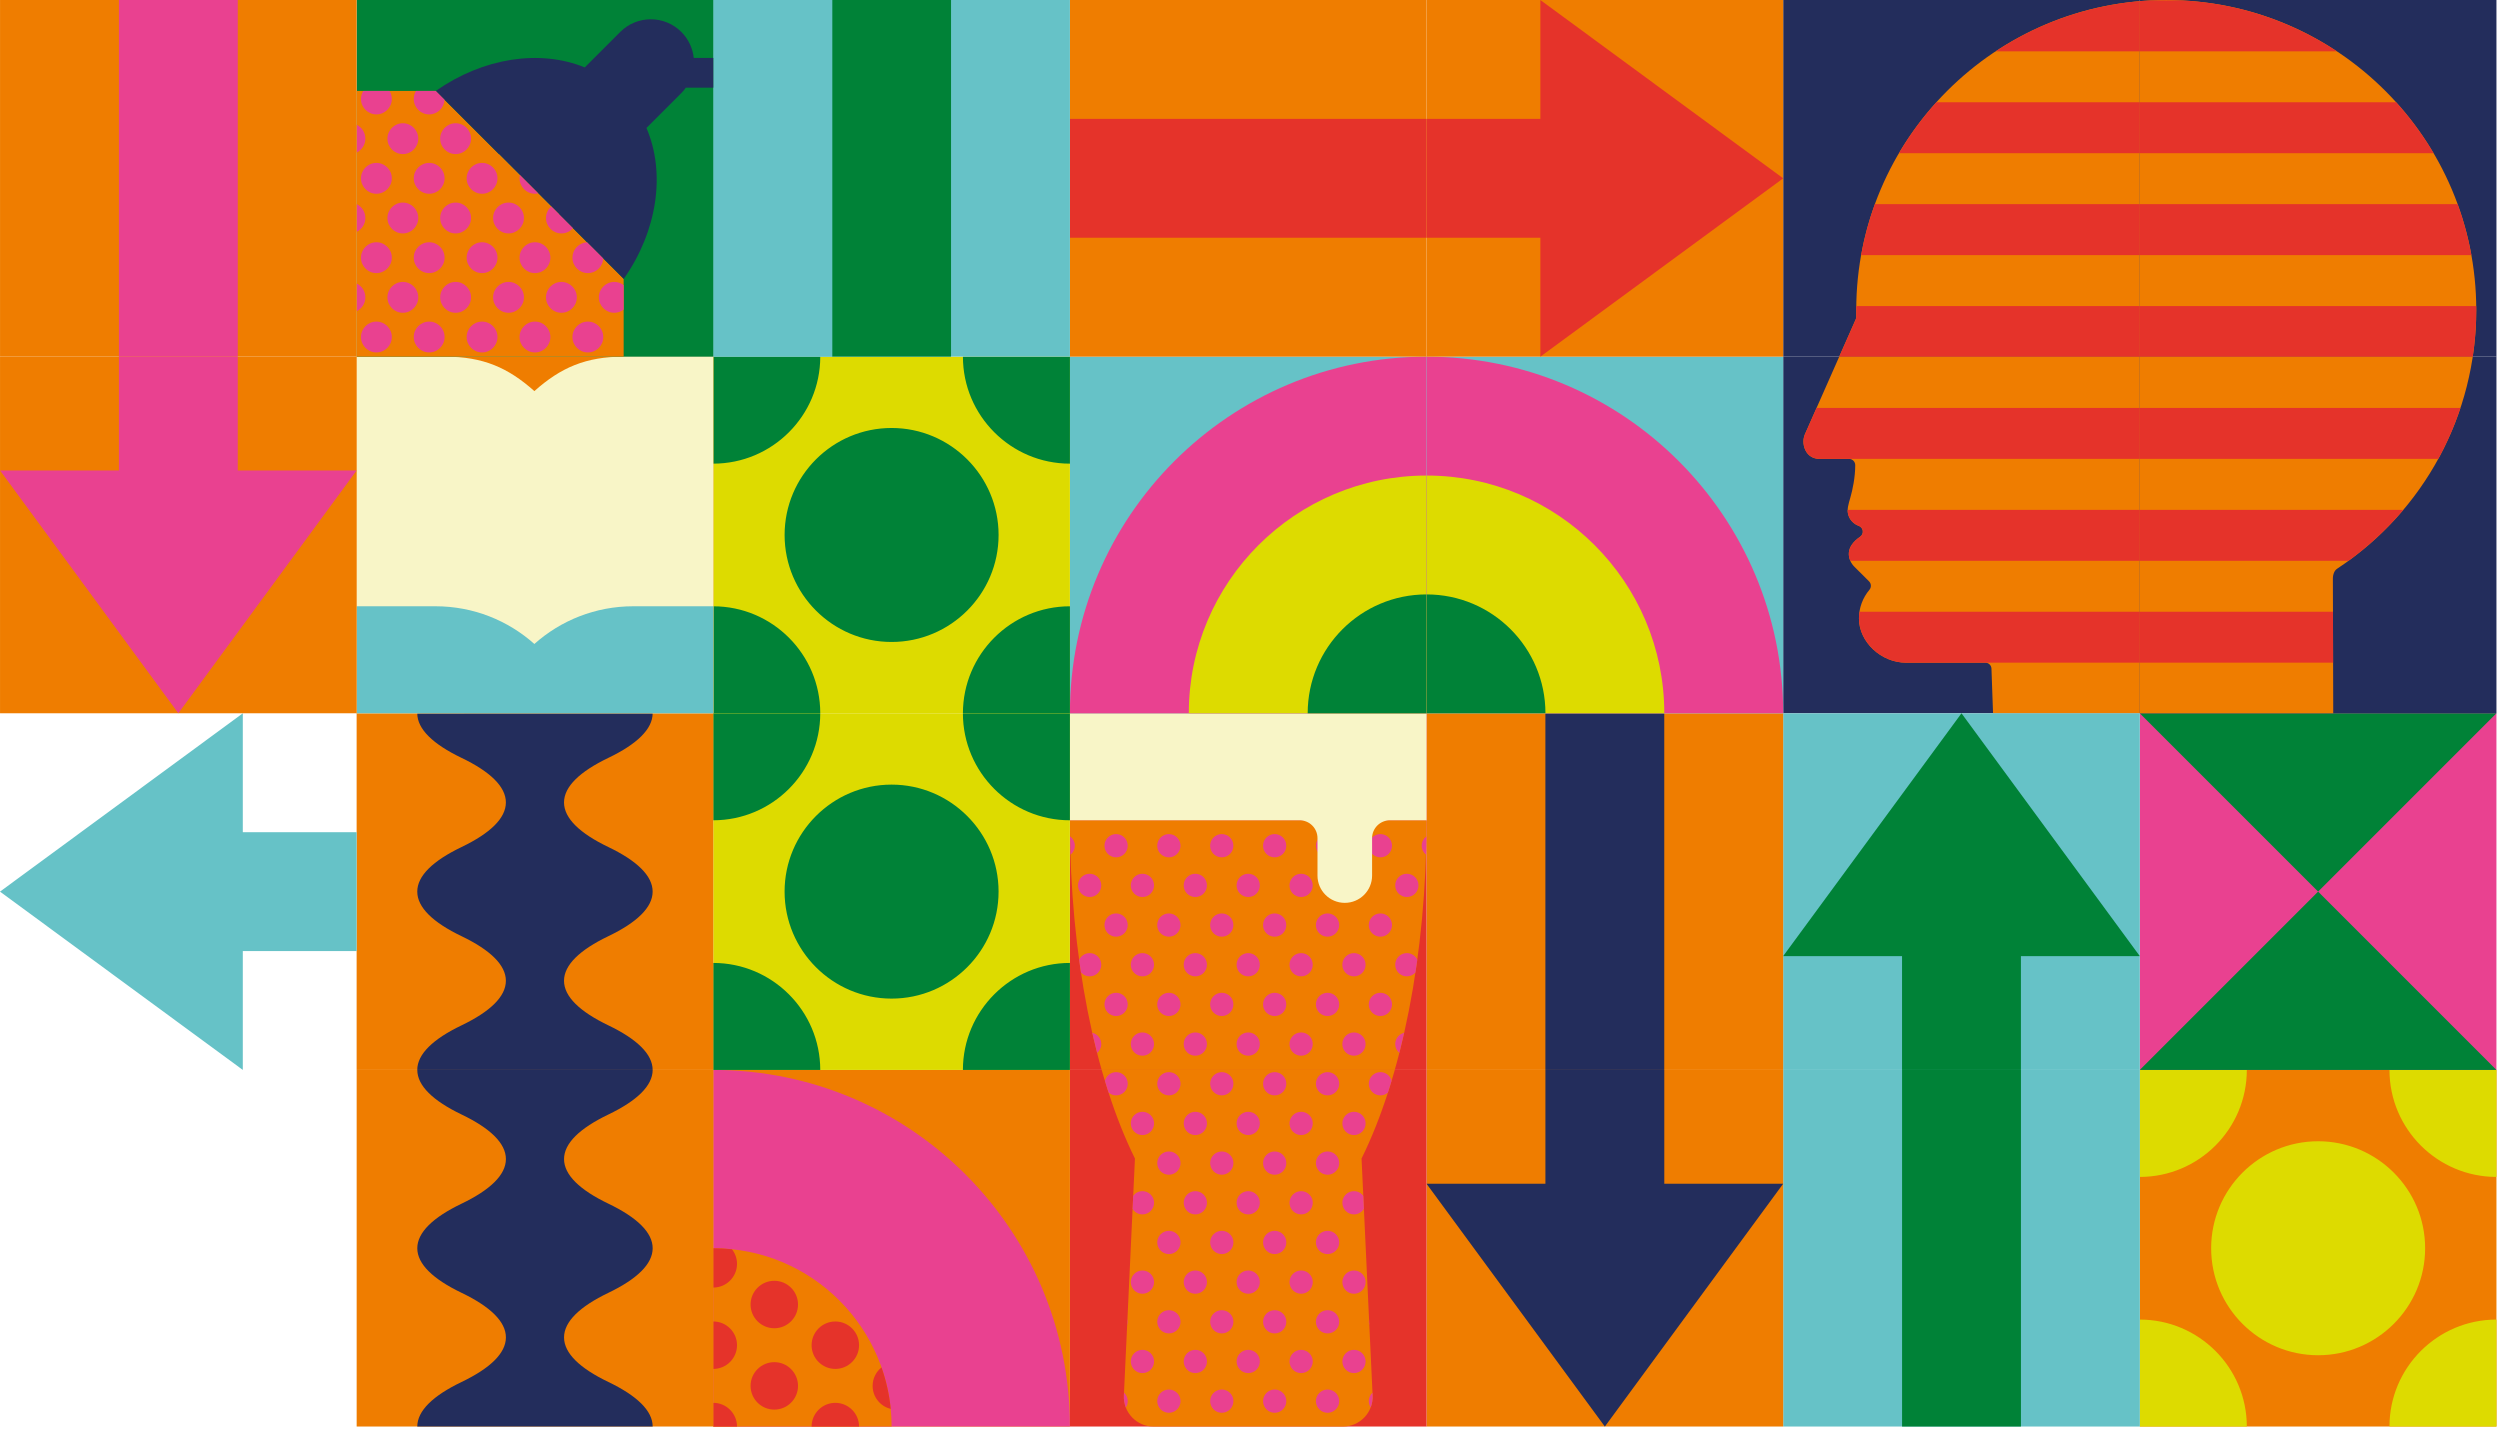
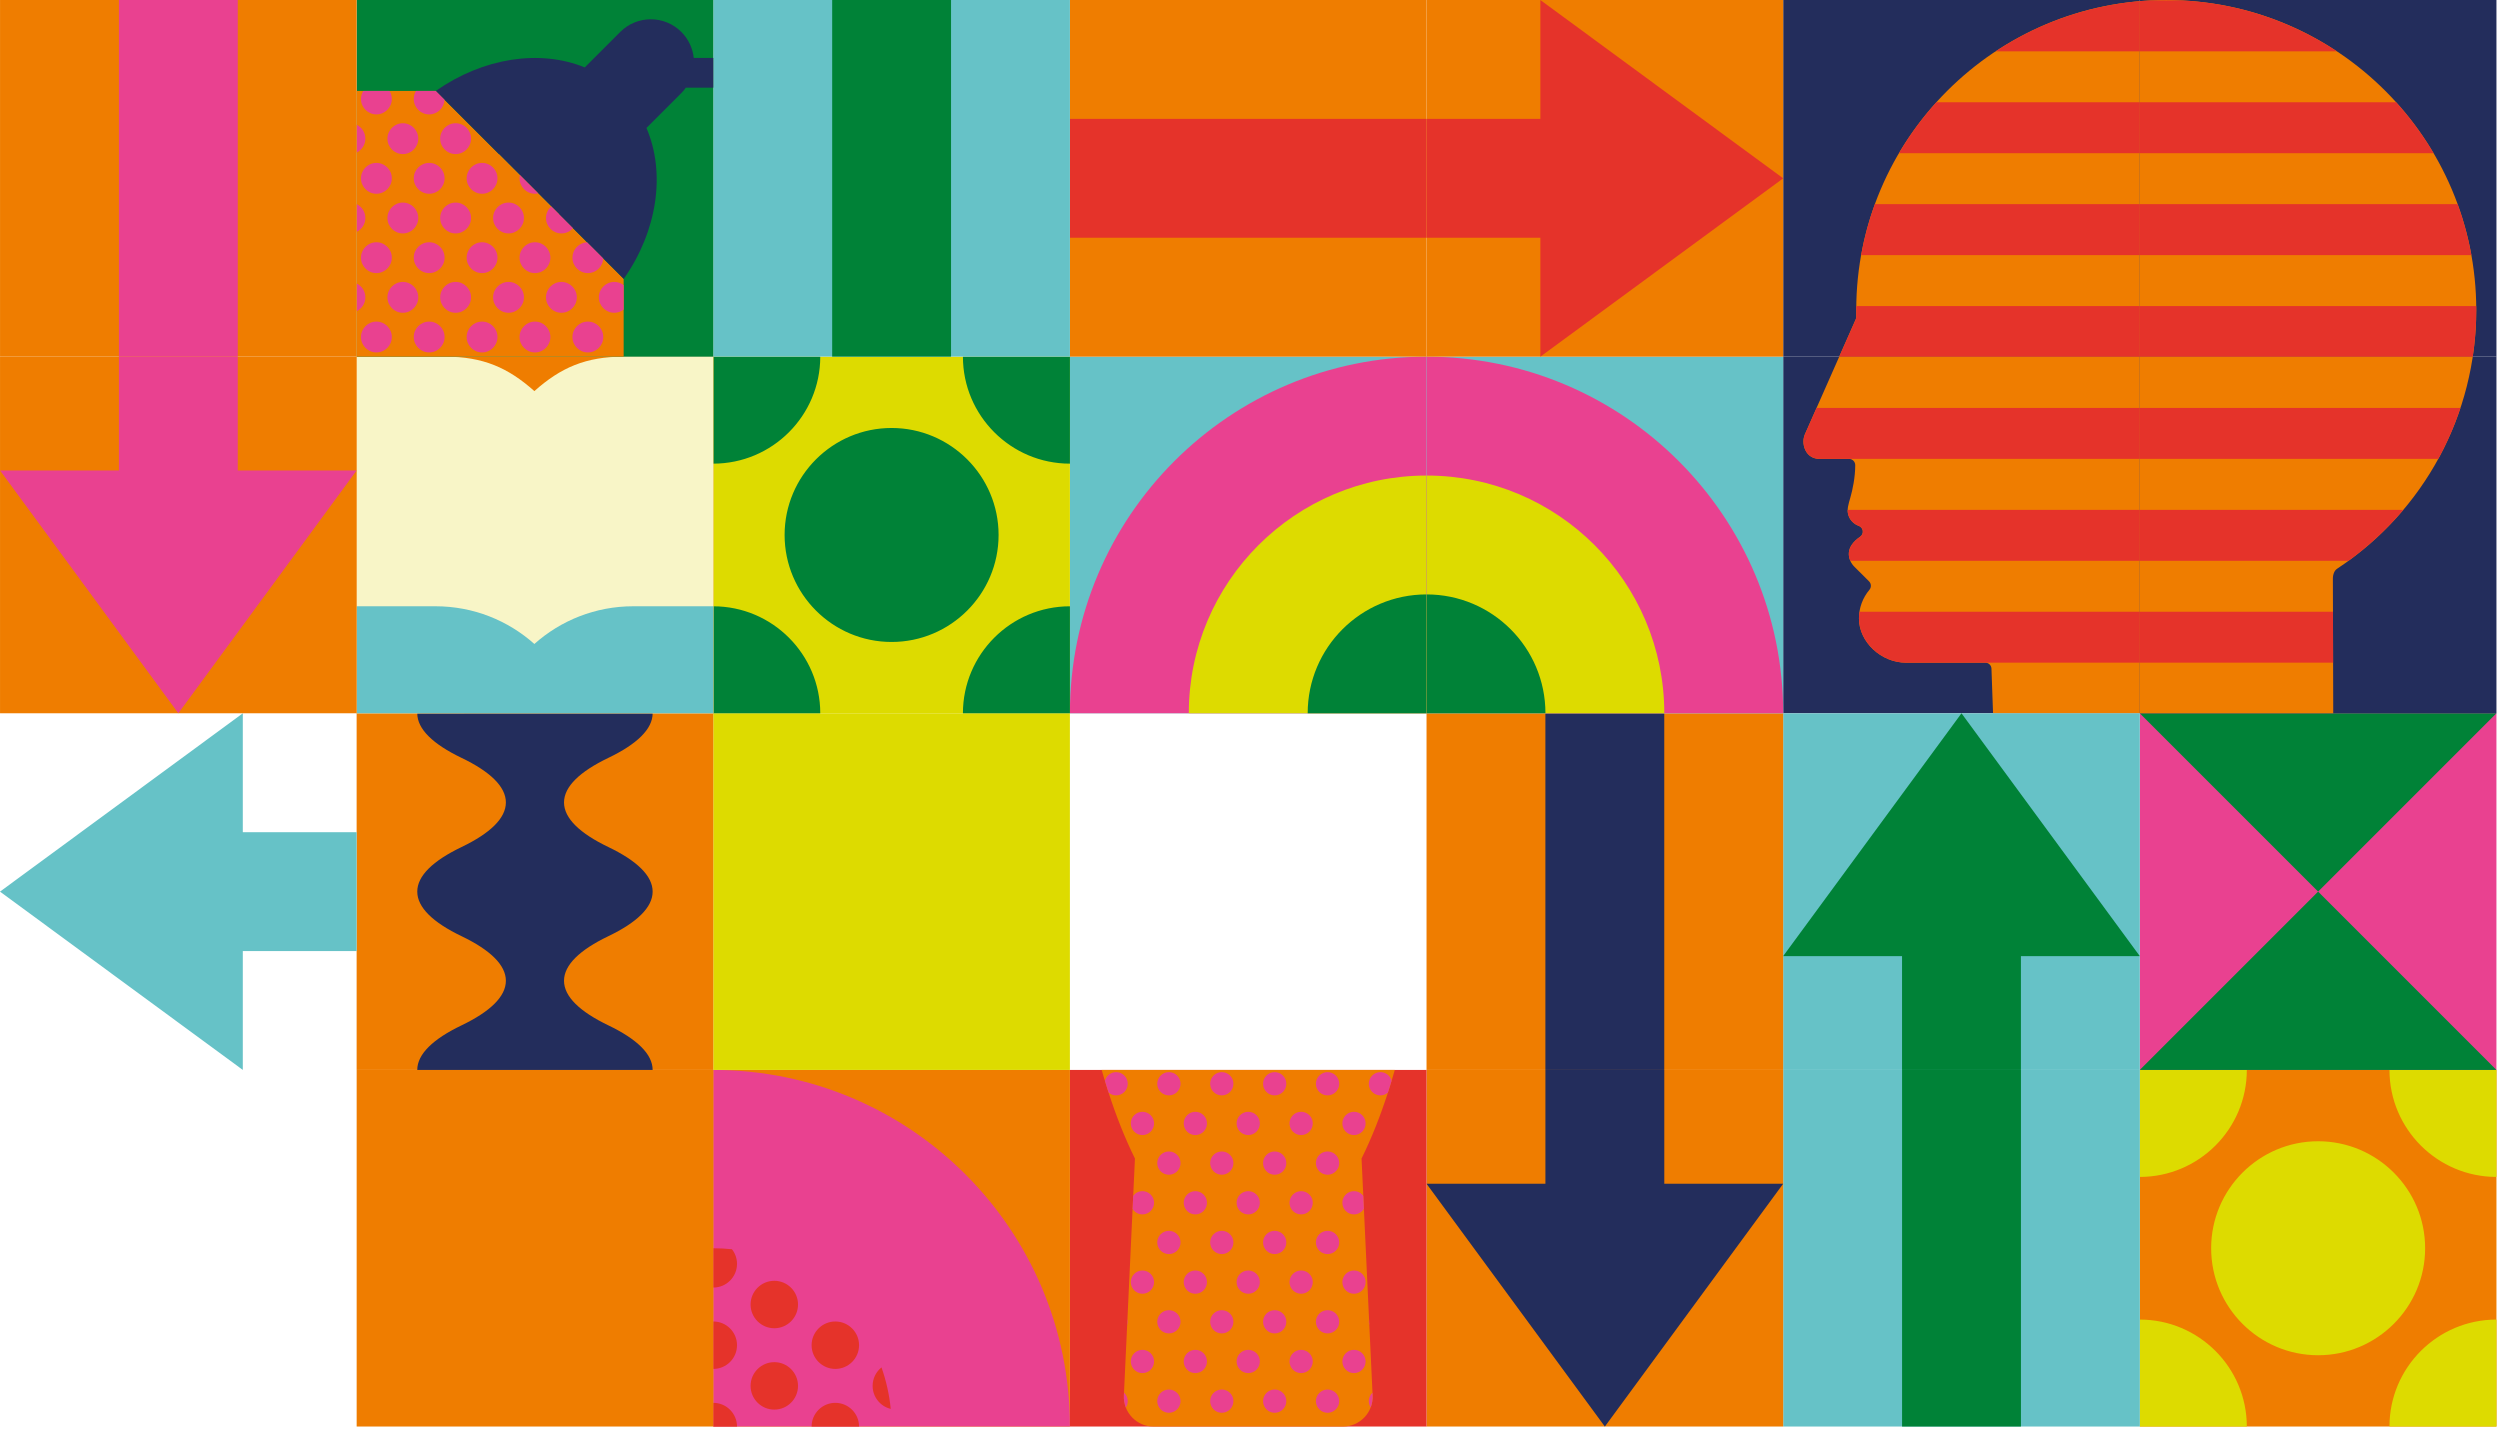
<svg xmlns="http://www.w3.org/2000/svg" width="701" height="401" viewBox="0 0 701 401" fill="none">
  <g clip-path="url(#clip0)">
    <path d="M700.008 400.008H600.008V300.008H700.008V400.008Z" fill="#EF7D00" />
    <path d="M600.008 330.009C616.55 330.008 630.008 316.55 630.008 300.009L630.007 300.008H600.008V330.009ZM600.008 370.008V400.008H630.007C630.007 383.466 616.55 370.009 600.008 370.008ZM700.008 370.008H700.007C683.465 370.008 670.007 383.466 670.007 400.008H700.008V370.008ZM650.007 320.008C633.465 320.008 620.007 333.466 620.007 350.008C620.007 366.551 633.465 380.009 650.007 380.009C666.549 380.009 680.007 366.551 680.007 350.008C680.007 333.466 666.549 320.008 650.007 320.008ZM670.007 300.008H700.008V330.009H700.007C683.465 330.009 670.007 316.551 670.007 300.009V300.008Z" fill="#DDDB00" />
  </g>
  <g clip-path="url(#clip1)">
    <path d="M600 200.008H700V300.007H600V200.008Z" fill="#E94190" />
    <path d="M699.999 300.008L650 250.008L600.001 300.008H699.999Z" fill="#008237" />
    <path d="M699.999 200.008L650 250.007L600 200.008H699.999Z" fill="#008237" />
  </g>
  <g clip-path="url(#clip2)">
    <path d="M500.004 200.015H700.018V0.012H500.004V200.015Z" fill="#232D5C" />
    <path d="M506.067 121.837L520.349 89.543C520.442 89.324 520.49 89.094 520.49 88.857V86.934C520.49 39.005 559.485 0.01 607.418 0.01C655.351 0.01 694.346 39.005 694.346 86.934C694.346 116.194 679.757 143.315 655.321 159.479C654.625 159.932 654.137 160.945 654.137 162.273L654.241 200.008H558.848L558.407 187.488C558.374 186.55 557.613 185.815 556.674 185.815L534.463 185.818C527.424 185.807 521.25 179.998 521.25 173.385C521.25 170.46 522.295 167.616 524.191 165.372C524.77 164.688 524.725 163.657 524.092 163.025L519.995 158.936C519.142 158.117 518.279 156.647 518.419 154.976C518.555 153.358 519.647 151.812 521.579 150.507C522.128 150.135 522.42 149.47 522.321 148.813C522.222 148.157 521.748 147.606 521.006 147.376C519.942 146.972 518.562 145.858 518.176 144.046C517.897 142.746 518.296 141.382 518.846 139.494C519.454 137.412 520.209 133.84 520.209 130.426C520.209 129.471 519.431 128.676 518.476 128.676C514.771 128.676 510.253 128.674 510.261 128.674C508.23 128.674 507.125 127.654 506.555 126.798C505.613 125.377 505.415 123.389 506.067 121.837Z" fill="#EF7D00" />
    <path d="M525.712 57.248C524.038 61.843 522.738 66.617 521.855 71.534H692.98C692.098 66.617 690.799 61.843 689.124 57.248H525.712ZM603.396 0.106C587.264 0.845 572.266 6.002 559.583 14.392H655.253C642.57 6.002 627.572 0.845 611.439 0.106H603.396ZM509.36 114.39L506.068 121.837C505.414 123.389 505.613 125.377 506.555 126.797C507.126 127.654 508.23 128.674 510.26 128.674C510.253 128.674 514.223 128.675 517.773 128.675H518.476H683.687C686.181 124.118 688.263 119.338 689.907 114.39H509.36ZM542.958 28.677C538.995 33.058 535.475 37.844 532.46 42.963H682.376C679.362 37.844 675.841 33.058 671.878 28.677H542.958ZM654.163 171.532H521.4C521.307 172.143 521.249 172.761 521.249 173.384C521.249 179.996 527.421 185.804 534.458 185.817H536.172L556.673 185.814C556.685 185.814 556.697 185.817 556.707 185.817H654.203L654.163 171.532ZM520.489 86.933V88.857C520.489 89.094 520.442 89.324 520.349 89.543L515.678 100.104H693.346C694.004 95.784 694.347 91.384 694.347 86.933C694.347 86.561 694.337 86.191 694.333 85.819H520.504C520.499 86.191 520.489 86.561 520.489 86.933ZM673.892 142.961C669.414 148.267 664.267 153.069 658.522 157.246H518.823C518.527 156.574 518.35 155.799 518.419 154.975C518.555 153.358 519.648 151.812 521.578 150.507C522.128 150.135 522.42 149.469 522.321 148.813C522.223 148.157 521.749 147.606 521.006 147.375C519.943 146.972 518.563 145.857 518.176 144.045C518.1 143.692 518.077 143.333 518.092 142.961H673.892Z" fill="#E5332A" />
  </g>
  <g clip-path="url(#clip3)">
    <path d="M500.004 200.012H700.018V0.009H500.004V200.012Z" fill="#232D5C" />
    <path d="M506.067 121.834L520.349 89.539C520.442 89.321 520.49 89.091 520.49 88.854V86.931C520.49 39.001 559.485 0.007 607.418 0.007C655.351 0.007 694.346 39.001 694.346 86.931C694.346 116.191 679.757 143.311 655.321 159.476C654.625 159.929 654.137 160.942 654.137 162.27L654.241 200.005H558.848L558.407 187.485C558.374 186.547 557.613 185.811 556.674 185.811L534.463 185.815C527.424 185.804 521.25 179.994 521.25 173.382C521.25 170.457 522.295 167.612 524.191 165.369C524.77 164.684 524.725 163.654 524.092 163.022L519.995 158.933C519.142 158.114 518.279 156.644 518.419 154.973C518.555 153.355 519.647 151.809 521.579 150.504C522.128 150.132 522.42 149.467 522.321 148.81C522.222 148.154 521.748 147.603 521.006 147.373C519.942 146.969 518.562 145.855 518.176 144.043C517.897 142.743 518.296 141.379 518.846 139.491C519.454 137.409 520.209 133.837 520.209 130.423C520.209 129.468 519.431 128.673 518.476 128.673C514.771 128.673 510.253 128.671 510.261 128.671C508.23 128.671 507.125 127.651 506.555 126.795C505.613 125.374 505.415 123.386 506.067 121.834Z" fill="#EF7D00" />
    <path d="M525.712 57.245C524.038 61.84 522.738 66.614 521.855 71.53H692.98C692.098 66.614 690.799 61.84 689.124 57.245H525.712ZM603.396 0.103C587.264 0.842 572.266 5.999 559.583 14.389H655.253C642.57 5.999 627.572 0.842 611.439 0.103H603.396ZM509.36 114.387L506.068 121.834C505.414 123.385 505.613 125.374 506.555 126.794C507.126 127.651 508.23 128.671 510.26 128.671C510.253 128.671 514.223 128.672 517.773 128.672H518.476H683.687C686.181 124.115 688.263 119.335 689.907 114.387H509.36ZM542.958 28.674C538.995 33.055 535.475 37.841 532.46 42.959H682.376C679.362 37.841 675.841 33.055 671.878 28.674H542.958ZM654.163 171.529H521.4C521.307 172.14 521.249 172.758 521.249 173.381C521.249 179.992 527.421 185.8 534.458 185.814H536.172L556.673 185.811C556.685 185.811 556.697 185.814 556.707 185.814H654.203L654.163 171.529ZM520.489 86.93V88.854C520.489 89.09 520.442 89.321 520.349 89.54L515.678 100.101H693.346C694.004 95.781 694.347 91.381 694.347 86.93C694.347 86.558 694.337 86.188 694.333 85.816H520.504C520.499 86.188 520.489 86.558 520.489 86.93ZM673.892 142.958C669.414 148.264 664.267 153.066 658.522 157.243H518.823C518.527 156.571 518.35 155.796 518.419 154.972C518.555 153.355 519.648 151.809 521.578 150.503C522.128 150.132 522.42 149.466 522.321 148.81C522.223 148.154 521.749 147.603 521.006 147.372C519.943 146.969 518.563 145.854 518.176 144.042C518.1 143.689 518.077 143.33 518.092 142.958H673.892Z" fill="#E5332A" />
  </g>
  <g clip-path="url(#clip4)">
    <path d="M500.004 200.015H700.018V0.012H500.004V200.015Z" fill="#232D5C" />
    <path d="M506.067 121.837L520.349 89.543C520.442 89.324 520.49 89.094 520.49 88.857V86.934C520.49 39.005 559.485 0.01 607.418 0.01C655.351 0.01 694.346 39.005 694.346 86.934C694.346 116.194 679.757 143.315 655.321 159.479C654.625 159.932 654.137 160.945 654.137 162.273L654.241 200.008H558.848L558.407 187.488C558.374 186.55 557.613 185.815 556.674 185.815L534.463 185.818C527.424 185.807 521.25 179.998 521.25 173.385C521.25 170.46 522.295 167.616 524.191 165.372C524.77 164.688 524.725 163.657 524.092 163.025L519.995 158.936C519.142 158.117 518.279 156.647 518.419 154.976C518.555 153.358 519.647 151.812 521.579 150.507C522.128 150.135 522.42 149.47 522.321 148.813C522.222 148.157 521.748 147.606 521.006 147.376C519.942 146.972 518.562 145.858 518.176 144.046C517.897 142.746 518.296 141.382 518.846 139.494C519.454 137.412 520.209 133.84 520.209 130.426C520.209 129.471 519.431 128.676 518.476 128.676C514.771 128.676 510.253 128.674 510.261 128.674C508.23 128.674 507.125 127.654 506.555 126.798C505.613 125.377 505.415 123.389 506.067 121.837Z" fill="#EF7D00" />
    <path d="M525.712 57.248C524.038 61.843 522.738 66.617 521.855 71.534H692.98C692.098 66.617 690.799 61.843 689.124 57.248H525.712ZM603.396 0.106C587.264 0.845 572.266 6.002 559.583 14.392H655.253C642.57 6.002 627.572 0.845 611.439 0.106H603.396ZM509.36 114.39L506.068 121.837C505.414 123.389 505.613 125.377 506.555 126.797C507.126 127.654 508.23 128.674 510.26 128.674C510.253 128.674 514.223 128.675 517.773 128.675H518.476H683.687C686.181 124.118 688.263 119.338 689.907 114.39H509.36ZM542.958 28.677C538.995 33.058 535.475 37.844 532.46 42.963H682.376C679.362 37.844 675.841 33.058 671.878 28.677H542.958ZM654.163 171.532H521.4C521.307 172.143 521.249 172.761 521.249 173.384C521.249 179.996 527.421 185.804 534.458 185.817H536.172L556.673 185.814C556.685 185.814 556.697 185.817 556.707 185.817H654.203L654.163 171.532ZM520.489 86.933V88.857C520.489 89.094 520.442 89.324 520.349 89.543L515.678 100.104H693.346C694.004 95.784 694.347 91.384 694.347 86.933C694.347 86.561 694.337 86.191 694.333 85.819H520.504C520.499 86.191 520.489 86.561 520.489 86.933ZM673.892 142.961C669.414 148.267 664.267 153.069 658.522 157.246H518.823C518.527 156.574 518.35 155.799 518.419 154.975C518.555 153.358 519.648 151.812 521.578 150.507C522.128 150.135 522.42 149.469 522.321 148.813C522.223 148.157 521.749 147.606 521.006 147.375C519.943 146.972 518.563 145.857 518.176 144.045C518.1 143.692 518.077 143.333 518.092 142.961H673.892Z" fill="#E5332A" />
  </g>
  <g clip-path="url(#clip5)">
    <path d="M500.004 200.012H700.018V0.009H500.004V200.012Z" fill="#232D5C" />
    <path d="M506.067 121.834L520.349 89.539C520.442 89.321 520.49 89.091 520.49 88.854V86.931C520.49 39.001 559.485 0.007 607.418 0.007C655.351 0.007 694.346 39.001 694.346 86.931C694.346 116.191 679.757 143.311 655.321 159.476C654.625 159.929 654.137 160.942 654.137 162.27L654.241 200.005H558.848L558.407 187.485C558.374 186.547 557.613 185.811 556.674 185.811L534.463 185.815C527.424 185.804 521.25 179.994 521.25 173.382C521.25 170.457 522.295 167.612 524.191 165.369C524.77 164.684 524.725 163.654 524.092 163.022L519.995 158.933C519.142 158.114 518.279 156.644 518.419 154.973C518.555 153.355 519.647 151.809 521.579 150.504C522.128 150.132 522.42 149.467 522.321 148.81C522.222 148.154 521.748 147.603 521.006 147.373C519.942 146.969 518.562 145.855 518.176 144.043C517.897 142.743 518.296 141.379 518.846 139.491C519.454 137.409 520.209 133.837 520.209 130.423C520.209 129.468 519.431 128.673 518.476 128.673C514.771 128.673 510.253 128.671 510.261 128.671C508.23 128.671 507.125 127.651 506.555 126.795C505.613 125.374 505.415 123.386 506.067 121.834Z" fill="#EF7D00" />
    <path d="M525.712 57.245C524.038 61.84 522.738 66.614 521.855 71.53H692.98C692.098 66.614 690.799 61.84 689.124 57.245H525.712ZM603.396 0.103C587.264 0.842 572.266 5.999 559.583 14.389H655.253C642.57 5.999 627.572 0.842 611.439 0.103H603.396ZM509.36 114.387L506.068 121.834C505.414 123.385 505.613 125.374 506.555 126.794C507.126 127.651 508.23 128.671 510.26 128.671C510.253 128.671 514.223 128.672 517.773 128.672H518.476H683.687C686.181 124.115 688.263 119.335 689.907 114.387H509.36ZM542.958 28.674C538.995 33.055 535.475 37.841 532.46 42.959H682.376C679.362 37.841 675.841 33.055 671.878 28.674H542.958ZM654.163 171.529H521.4C521.307 172.14 521.249 172.758 521.249 173.381C521.249 179.992 527.421 185.8 534.458 185.814H536.172L556.673 185.811C556.685 185.811 556.697 185.814 556.707 185.814H654.203L654.163 171.529ZM520.489 86.93V88.854C520.489 89.09 520.442 89.321 520.349 89.54L515.678 100.101H693.346C694.004 95.781 694.347 91.381 694.347 86.93C694.347 86.558 694.337 86.188 694.333 85.816H520.504C520.499 86.188 520.489 86.558 520.489 86.93ZM673.892 142.958C669.414 148.264 664.267 153.066 658.522 157.243H518.823C518.527 156.571 518.35 155.796 518.419 154.972C518.555 153.355 519.648 151.809 521.578 150.503C522.128 150.132 522.42 149.466 522.321 148.81C522.223 148.154 521.749 147.603 521.006 147.372C519.943 146.969 518.563 145.854 518.176 144.042C518.1 143.689 518.077 143.33 518.092 142.958H673.892Z" fill="#E5332A" />
  </g>
  <g clip-path="url(#clip6)">
    <path d="M500.008 200.009H600.008V400.008H500.008V200.009Z" fill="#66C2C7" />
    <path d="M566.674 400.008V268.093H600.008L550.008 200.008L500.008 268.093H533.341V400.008H566.674Z" fill="#008237" />
  </g>
  <g clip-path="url(#clip7)">
    <path d="M500 200.009H600V400.008H500V200.009Z" fill="#66C2C7" />
    <path d="M566.666 400.008V268.093H600L550 200.008L500 268.093H533.333V400.008H566.666Z" fill="#008237" />
  </g>
  <g clip-path="url(#clip8)">
    <path d="M400.008 200.008H500.008V400.008H400.008V200.008Z" fill="#EF7D00" />
    <path d="M450.002 400.008L500 331.925H466.668V200.015H433.335V331.925H400.004L450.002 400.008Z" fill="#232D5C" />
  </g>
  <g clip-path="url(#clip9)">
    <path d="M400 200.008H500V400.008H400V200.008Z" fill="#EF7D00" />
    <path d="M449.994 400.008L499.992 331.925H466.66V200.015H433.328V331.925H399.996L449.994 400.008Z" fill="#232D5C" />
  </g>
  <g clip-path="url(#clip10)">
    <path d="M300.012 400.008H400.008V200.013H300.012V400.008Z" fill="#E5332A" />
    <path d="M400.009 230.013H300.008C300.008 268.206 307.107 302.325 318.239 324.849L315.135 391.282C314.913 396.032 318.704 400.004 323.459 400.004H376.558C381.313 400.004 385.104 396.032 384.882 391.282L381.778 324.85C392.91 302.325 400.009 268.206 400.009 230.013Z" fill="#EF7D00" />
    <path d="M327.756 389.619C325.957 389.619 324.492 391.082 324.492 392.879C324.492 394.68 325.957 396.145 327.756 396.145C329.555 396.145 331.02 394.68 331.02 392.879C331.02 391.082 329.555 389.619 327.756 389.619ZM327.756 367.369C325.957 367.369 324.492 368.831 324.492 370.63C324.492 372.429 325.957 373.893 327.756 373.893C329.555 373.893 331.02 372.429 331.02 370.63C331.02 368.831 329.555 367.369 327.756 367.369ZM335.173 245C333.374 245 331.911 246.464 331.911 248.262C331.911 250.062 333.374 251.526 335.173 251.526C336.972 251.526 338.435 250.062 338.435 248.262C338.435 246.464 336.972 245 335.173 245ZM327.756 345.119C325.957 345.119 324.492 346.582 324.492 348.38C324.492 350.18 325.957 351.645 327.756 351.645C329.555 351.645 331.02 350.18 331.02 348.38C331.02 346.582 329.555 345.119 327.756 345.119ZM335.173 267.247C333.374 267.247 331.911 268.712 331.911 270.512C331.911 272.31 333.374 273.773 335.173 273.773C336.972 273.773 338.435 272.31 338.435 270.512C338.435 268.712 336.972 267.247 335.173 267.247ZM327.756 322.869C325.957 322.869 324.492 324.333 324.492 326.133C324.492 327.932 325.957 329.397 327.756 329.397C329.555 329.397 331.02 327.932 331.02 326.133C331.02 324.333 329.555 322.869 327.756 322.869ZM327.756 233.874C325.957 233.874 324.492 235.338 324.492 237.137C324.492 238.937 325.957 240.401 327.756 240.401C329.555 240.401 331.02 238.937 331.02 237.137C331.02 235.338 329.555 233.874 327.756 233.874ZM320.341 378.491C318.541 378.491 317.077 379.955 317.077 381.756C317.077 383.555 318.541 385.019 320.341 385.019C322.139 385.019 323.602 383.555 323.602 381.756C323.602 379.955 322.139 378.491 320.341 378.491ZM327.756 278.374C325.957 278.374 324.492 279.836 324.492 281.635C324.492 283.434 325.957 284.898 327.756 284.898C329.555 284.898 331.02 283.434 331.02 281.635C331.02 279.836 329.555 278.374 327.756 278.374ZM327.756 300.623C325.957 300.623 324.492 302.086 324.492 303.884C324.492 305.684 325.957 307.149 327.756 307.149C329.555 307.149 331.02 305.684 331.02 303.884C331.02 302.086 329.555 300.623 327.756 300.623ZM327.756 256.124C325.957 256.124 324.492 257.587 324.492 259.385C324.492 261.185 325.957 262.649 327.756 262.649C329.555 262.649 331.02 261.185 331.02 259.385C331.02 257.587 329.555 256.124 327.756 256.124ZM342.589 278.374C340.79 278.374 339.326 279.836 339.326 281.635C339.326 283.434 340.79 284.898 342.589 284.898C344.389 284.898 345.853 283.434 345.853 281.635C345.853 279.836 344.389 278.374 342.589 278.374ZM342.589 300.623C340.79 300.623 339.326 302.086 339.326 303.884C339.326 305.684 340.79 307.149 342.589 307.149C344.389 307.149 345.853 305.684 345.853 303.884C345.853 302.086 344.389 300.623 342.589 300.623ZM342.589 345.119C340.79 345.119 339.326 346.582 339.326 348.38C339.326 350.18 340.79 351.645 342.589 351.645C344.389 351.645 345.853 350.18 345.853 348.38C345.853 346.582 344.389 345.119 342.589 345.119ZM342.589 256.124C340.79 256.124 339.326 257.587 339.326 259.385C339.326 261.185 340.79 262.649 342.589 262.649C344.389 262.649 345.853 261.185 345.853 259.385C345.853 257.587 344.389 256.124 342.589 256.124ZM335.173 289.495C333.374 289.495 331.911 290.96 331.911 292.76C331.911 294.56 333.374 296.023 335.173 296.023C336.972 296.023 338.435 294.56 338.435 292.76C338.435 290.96 336.972 289.495 335.173 289.495ZM335.173 333.996C333.374 333.996 331.911 335.459 331.911 337.258C331.911 339.057 333.374 340.521 335.173 340.521C336.972 340.521 338.435 339.057 338.435 337.258C338.435 335.459 336.972 333.996 335.173 333.996ZM342.589 233.874C340.79 233.874 339.326 235.338 339.326 237.137C339.326 238.937 340.79 240.401 342.589 240.401C344.389 240.401 345.853 238.937 345.853 237.137C345.853 235.338 344.389 233.874 342.589 233.874ZM335.173 311.746C333.374 311.746 331.911 313.208 331.911 315.007C331.911 316.808 333.374 318.274 335.173 318.274C336.972 318.274 338.435 316.808 338.435 315.007C338.435 313.208 336.972 311.746 335.173 311.746ZM335.173 378.491C333.374 378.491 331.911 379.955 331.911 381.756C331.911 383.555 333.374 385.019 335.173 385.019C336.972 385.019 338.435 383.555 338.435 381.756C338.435 379.955 336.972 378.491 335.173 378.491ZM335.173 356.242C333.374 356.242 331.911 357.707 331.911 359.508C331.911 361.306 333.374 362.768 335.173 362.768C336.972 362.768 338.435 361.306 338.435 359.508C338.435 357.707 336.972 356.242 335.173 356.242ZM342.589 322.869C340.79 322.869 339.326 324.333 339.326 326.133C339.326 327.932 340.79 329.397 342.589 329.397C344.389 329.397 345.853 327.932 345.853 326.133C345.853 324.333 344.389 322.869 342.589 322.869ZM315.172 390.497L315.135 391.283C315.079 392.479 315.278 393.625 315.682 394.67C316.021 394.156 316.222 393.541 316.222 392.879C316.222 391.937 315.814 391.093 315.172 390.497ZM312.961 307.149C314.76 307.149 316.222 305.684 316.222 303.884C316.222 302.086 314.76 300.623 312.961 300.623C311.446 300.623 310.18 301.667 309.815 303.068C310.149 304.175 310.491 305.266 310.84 306.344C311.412 306.839 312.148 307.149 312.961 307.149ZM301.391 237.137C301.391 236.057 300.857 235.104 300.045 234.51C300.07 236.238 300.111 237.957 300.165 239.666C300.906 239.068 301.391 238.163 301.391 237.137ZM308.807 292.76C308.807 291.212 307.723 289.919 306.276 289.585C306.71 291.503 307.164 293.389 307.639 295.242C308.347 294.643 308.807 293.759 308.807 292.76ZM305.545 273.773C307.344 273.773 308.807 272.31 308.807 270.512C308.807 268.712 307.344 267.247 305.545 267.247C304.243 267.247 303.126 268.019 302.602 269.125C302.765 270.312 302.934 271.491 303.111 272.663C303.709 273.338 304.573 273.773 305.545 273.773ZM394.49 267.247C392.691 267.247 391.228 268.712 391.228 270.512C391.228 272.31 392.691 273.773 394.49 273.773C395.45 273.773 396.305 273.349 396.903 272.687C397.082 271.5 397.254 270.305 397.418 269.101C396.89 268.009 395.781 267.247 394.49 267.247ZM384.846 390.509C384.211 391.103 383.808 391.943 383.808 392.879C383.808 393.536 384.007 394.144 384.34 394.657C384.741 393.614 384.938 392.473 384.883 391.283L384.846 390.509ZM398.644 237.137C398.644 238.155 399.121 239.054 399.853 239.653C399.907 237.953 399.947 236.243 399.972 234.524C399.171 235.12 398.644 236.065 398.644 237.137ZM387.074 300.623C385.273 300.623 383.808 302.086 383.808 303.884C383.808 305.684 385.273 307.149 387.074 307.149C387.876 307.149 388.602 306.847 389.17 306.365C389.524 305.27 389.872 304.163 390.211 303.038C389.836 301.652 388.579 300.623 387.074 300.623ZM316.222 370.63C316.222 370.379 316.188 370.136 316.134 369.902L316.054 371.616C316.153 371.303 316.222 370.976 316.222 370.63ZM391.228 292.76C391.228 293.753 391.681 294.632 392.383 295.23C392.854 293.384 393.307 291.502 393.74 289.591C392.303 289.932 391.228 291.219 391.228 292.76ZM312.961 284.898C314.76 284.898 316.222 283.434 316.222 281.635C316.222 279.836 314.76 278.374 312.961 278.374C311.163 278.374 309.699 279.836 309.699 281.635C309.699 283.434 311.163 284.898 312.961 284.898ZM312.961 262.649C314.76 262.649 316.222 261.185 316.222 259.385C316.222 257.587 314.76 256.124 312.961 256.124C311.163 256.124 309.699 257.587 309.699 259.385C309.699 261.185 311.163 262.649 312.961 262.649ZM312.961 240.401C314.76 240.401 316.222 238.937 316.222 237.137C316.222 235.338 314.76 233.874 312.961 233.874C311.163 233.874 309.699 235.338 309.699 237.137C309.699 238.937 311.163 240.401 312.961 240.401ZM320.341 356.242C318.541 356.242 317.077 357.707 317.077 359.508C317.077 361.306 318.541 362.768 320.341 362.768C322.139 362.768 323.602 361.306 323.602 359.508C323.602 357.707 322.139 356.242 320.341 356.242ZM320.341 289.495C318.541 289.495 317.077 290.96 317.077 292.76C317.077 294.56 318.541 296.023 320.341 296.023C322.139 296.023 323.602 294.56 323.602 292.76C323.602 290.96 322.139 289.495 320.341 289.495ZM320.341 245C318.541 245 317.077 246.464 317.077 248.262C317.077 250.062 318.541 251.526 320.341 251.526C322.139 251.526 323.602 250.062 323.602 248.262C323.602 246.464 322.139 245 320.341 245ZM320.341 333.996C319.281 333.996 318.347 334.511 317.751 335.295L317.579 338.977C318.156 339.901 319.174 340.521 320.341 340.521C322.139 340.521 323.602 339.057 323.602 337.258C323.602 335.459 322.139 333.996 320.341 333.996ZM320.341 267.247C318.541 267.247 317.077 268.712 317.077 270.512C317.077 272.31 318.541 273.773 320.341 273.773C322.139 273.773 323.602 272.31 323.602 270.512C323.602 268.712 322.139 267.247 320.341 267.247ZM320.341 311.746C318.541 311.746 317.077 313.208 317.077 315.007C317.077 316.808 318.541 318.274 320.341 318.274C322.139 318.274 323.602 316.808 323.602 315.007C323.602 313.208 322.139 311.746 320.341 311.746ZM302.281 248.262C302.281 250.062 303.745 251.526 305.545 251.526C307.344 251.526 308.807 250.062 308.807 248.262C308.807 246.464 307.344 245 305.545 245C303.745 245 302.281 246.464 302.281 248.262ZM364.837 245C363.039 245 361.576 246.464 361.576 248.262C361.576 250.062 363.039 251.526 364.837 251.526C366.637 251.526 368.101 250.062 368.101 248.262C368.101 246.464 366.637 245 364.837 245ZM372.253 345.119C370.447 345.119 368.978 346.582 368.978 348.38C368.978 350.18 370.441 351.645 372.241 351.645H372.253C374.053 351.645 375.519 350.18 375.519 348.38C375.519 346.582 374.053 345.119 372.253 345.119ZM364.837 356.242C363.039 356.242 361.576 357.707 361.576 359.508C361.576 361.306 363.039 362.768 364.837 362.768C366.637 362.768 368.101 361.306 368.101 359.508C368.101 357.707 366.637 356.242 364.837 356.242ZM372.253 367.369C370.447 367.369 368.978 368.831 368.978 370.63C368.978 372.429 370.441 373.893 372.241 373.893H372.253C374.053 373.893 375.519 372.429 375.519 370.63C375.519 368.831 374.053 367.369 372.253 367.369ZM379.659 245C377.858 245 376.393 246.464 376.393 248.262C376.393 250.062 377.858 251.526 379.659 251.526C381.456 251.526 382.918 250.062 382.918 248.262C382.918 246.464 381.456 245 379.659 245ZM383.885 369.939C383.836 370.163 383.808 370.392 383.808 370.63C383.808 370.957 383.871 371.267 383.961 371.565L383.885 369.939ZM372.253 233.874C370.447 233.874 368.978 235.338 368.978 237.137C368.978 238.937 370.441 240.401 372.241 240.401C374.053 240.401 375.519 238.937 375.519 237.137C375.519 235.338 374.053 233.874 372.253 233.874ZM372.253 322.869C370.447 322.869 368.978 324.333 368.978 326.133C368.978 327.897 370.41 329.359 372.172 329.396H372.344C374.084 329.359 375.519 327.895 375.519 326.133C375.519 324.333 374.053 322.869 372.253 322.869ZM372.253 256.124C370.447 256.124 368.978 257.587 368.978 259.385C368.978 261.185 370.441 262.649 372.241 262.649C374.053 262.649 375.519 261.185 375.519 259.385C375.519 257.587 374.053 256.124 372.253 256.124ZM372.253 278.374C370.447 278.374 368.978 279.836 368.978 281.635C368.978 283.434 370.441 284.898 372.241 284.898C374.053 284.898 375.519 283.434 375.519 281.635C375.519 279.836 374.053 278.374 372.253 278.374ZM372.253 300.623C370.447 300.623 368.978 302.086 368.978 303.884C368.978 305.684 370.441 307.149 372.241 307.149C374.053 307.149 375.519 305.684 375.519 303.884C375.519 302.086 374.053 300.623 372.253 300.623ZM372.253 389.619C370.447 389.619 368.978 391.082 368.978 392.879C368.978 394.645 370.41 396.107 372.172 396.144H372.344C374.084 396.107 375.519 394.643 375.519 392.879C375.519 391.082 374.053 389.619 372.253 389.619ZM387.074 233.874C385.273 233.874 383.808 235.338 383.808 237.137C383.808 238.937 385.273 240.401 387.074 240.401C388.873 240.401 390.337 238.937 390.337 237.137C390.337 235.338 388.873 233.874 387.074 233.874ZM387.074 278.374C385.273 278.374 383.808 279.836 383.808 281.635C383.808 283.434 385.273 284.898 387.074 284.898C388.873 284.898 390.337 283.434 390.337 281.635C390.337 279.836 388.873 278.374 387.074 278.374ZM379.659 318.274C381.456 318.274 382.918 316.808 382.918 315.007C382.918 313.208 381.456 311.746 379.659 311.746C377.858 311.746 376.393 313.208 376.393 315.007C376.393 316.808 377.858 318.274 379.659 318.274ZM342.589 389.619C340.79 389.619 339.326 391.082 339.326 392.879C339.326 394.68 340.79 396.145 342.589 396.145C344.389 396.145 345.853 394.68 345.853 392.879C345.853 391.082 344.389 389.619 342.589 389.619ZM387.074 256.124C385.273 256.124 383.808 257.587 383.808 259.385C383.808 261.185 385.273 262.649 387.074 262.649C388.873 262.649 390.337 261.185 390.337 259.385C390.337 257.587 388.873 256.124 387.074 256.124ZM379.659 273.773C381.456 273.773 382.918 272.31 382.918 270.512C382.918 268.712 381.456 267.247 379.659 267.247C377.858 267.247 376.393 268.712 376.393 270.512C376.393 272.31 377.858 273.773 379.659 273.773ZM379.659 378.491C377.858 378.491 376.393 379.955 376.393 381.756C376.393 383.555 377.858 385.019 379.659 385.019C381.456 385.019 382.918 383.555 382.918 381.756C382.918 379.955 381.456 378.491 379.659 378.491ZM379.659 296.023C381.456 296.023 382.918 294.56 382.918 292.76C382.918 290.96 381.456 289.495 379.659 289.495C377.858 289.495 376.393 290.96 376.393 292.76C376.393 294.56 377.858 296.023 379.659 296.023ZM379.659 356.242C377.858 356.242 376.393 357.707 376.393 359.508C376.393 361.306 377.858 362.768 379.659 362.768C381.456 362.768 382.918 361.306 382.918 359.508C382.918 357.707 381.456 356.242 379.659 356.242ZM379.659 333.996C377.858 333.996 376.393 335.459 376.393 337.258C376.393 339.057 377.858 340.521 379.659 340.521C380.839 340.521 381.865 339.884 382.437 338.94L382.268 335.323C381.673 334.523 380.73 333.996 379.659 333.996ZM391.228 248.262C391.228 250.062 392.691 251.526 394.49 251.526C396.289 251.526 397.752 250.062 397.752 248.262C397.752 246.464 396.289 245 394.49 245C392.691 245 391.228 246.464 391.228 248.262ZM350.007 333.996C348.208 333.996 346.743 335.459 346.743 337.258C346.743 339.057 348.208 340.521 350.007 340.521C351.805 340.521 353.268 339.057 353.268 337.258C353.268 335.459 351.805 333.996 350.007 333.996ZM364.837 378.491C363.039 378.491 361.576 379.955 361.576 381.756C361.576 383.555 363.039 385.019 364.837 385.019C366.637 385.019 368.101 383.555 368.101 381.756C368.101 379.955 366.637 378.491 364.837 378.491ZM350.007 356.242C348.208 356.242 346.743 357.707 346.743 359.508C346.743 361.306 348.208 362.768 350.007 362.768C351.805 362.768 353.268 361.306 353.268 359.508C353.268 357.707 351.805 356.242 350.007 356.242ZM357.421 256.124C355.622 256.124 354.158 257.587 354.158 259.385C354.158 261.185 355.622 262.649 357.421 262.649C359.221 262.649 360.685 261.185 360.685 259.385C360.685 257.587 359.221 256.124 357.421 256.124ZM357.421 233.874C355.622 233.874 354.158 235.338 354.158 237.137C354.158 238.937 355.622 240.401 357.421 240.401C359.221 240.401 360.685 238.937 360.685 237.137C360.685 235.338 359.221 233.874 357.421 233.874ZM342.589 367.369C340.79 367.369 339.326 368.831 339.326 370.63C339.326 372.429 340.79 373.893 342.589 373.893C344.389 373.893 345.853 372.429 345.853 370.63C345.853 368.831 344.389 367.369 342.589 367.369ZM350.007 311.746C348.208 311.746 346.743 313.208 346.743 315.007C346.743 316.808 348.208 318.274 350.007 318.274C351.805 318.274 353.268 316.808 353.268 315.007C353.268 313.208 351.805 311.746 350.007 311.746ZM350.007 245C348.208 245 346.743 246.464 346.743 248.262C346.743 250.062 348.208 251.526 350.007 251.526C351.805 251.526 353.268 250.062 353.268 248.262C353.268 246.464 351.805 245 350.007 245ZM350.007 289.495C348.208 289.495 346.743 290.96 346.743 292.76C346.743 294.56 348.208 296.023 350.007 296.023C351.805 296.023 353.268 294.56 353.268 292.76C353.268 290.96 351.805 289.495 350.007 289.495ZM350.007 267.247C348.208 267.247 346.743 268.712 346.743 270.512C346.743 272.31 348.208 273.773 350.007 273.773C351.805 273.773 353.268 272.31 353.268 270.512C353.268 268.712 351.805 267.247 350.007 267.247ZM350.007 378.491C348.208 378.491 346.743 379.955 346.743 381.756C346.743 383.555 348.208 385.019 350.007 385.019C351.805 385.019 353.268 383.555 353.268 381.756C353.268 379.955 351.805 378.491 350.007 378.491ZM364.837 289.495C363.039 289.495 361.576 290.96 361.576 292.76C361.576 294.56 363.039 296.023 364.837 296.023C366.637 296.023 368.101 294.56 368.101 292.76C368.101 290.96 366.637 289.495 364.837 289.495ZM364.837 311.746C363.039 311.746 361.576 313.208 361.576 315.007C361.576 316.808 363.039 318.274 364.837 318.274C366.637 318.274 368.101 316.808 368.101 315.007C368.101 313.208 366.637 311.746 364.837 311.746ZM364.837 267.247C363.039 267.247 361.576 268.712 361.576 270.512C361.576 272.31 363.039 273.773 364.837 273.773C366.637 273.773 368.101 272.31 368.101 270.512C368.101 268.712 366.637 267.247 364.837 267.247ZM357.421 278.374C355.622 278.374 354.158 279.836 354.158 281.635C354.158 283.434 355.622 284.898 357.421 284.898C359.221 284.898 360.685 283.434 360.685 281.635C360.685 279.836 359.221 278.374 357.421 278.374ZM364.837 333.996C363.039 333.996 361.576 335.459 361.576 337.258C361.576 339.057 363.039 340.521 364.837 340.521C366.637 340.521 368.101 339.057 368.101 337.258C368.101 335.459 366.637 333.996 364.837 333.996ZM357.421 322.869C355.622 322.869 354.158 324.333 354.158 326.133C354.158 327.932 355.622 329.397 357.421 329.397C359.221 329.397 360.685 327.932 360.685 326.133C360.685 324.333 359.221 322.869 357.421 322.869ZM357.421 300.623C355.622 300.623 354.158 302.086 354.158 303.884C354.158 305.684 355.622 307.149 357.421 307.149C359.221 307.149 360.685 305.684 360.685 303.884C360.685 302.086 359.221 300.623 357.421 300.623ZM357.421 367.369C355.622 367.369 354.158 368.831 354.158 370.63C354.158 372.429 355.622 373.893 357.421 373.893C359.221 373.893 360.685 372.429 360.685 370.63C360.685 368.831 359.221 367.369 357.421 367.369ZM357.421 345.119C355.622 345.119 354.158 346.582 354.158 348.38C354.158 350.18 355.622 351.645 357.421 351.645C359.221 351.645 360.685 350.18 360.685 348.38C360.685 346.582 359.221 345.119 357.421 345.119ZM360.685 392.879C360.685 394.68 359.221 396.145 357.421 396.145C355.622 396.145 354.158 394.68 354.158 392.879C354.158 391.082 355.622 389.619 357.421 389.619C359.221 389.619 360.685 391.082 360.685 392.879Z" fill="#E94190" />
  </g>
  <g clip-path="url(#clip11)">
    <path d="M300.004 400.008H400.001V200.013H300.004V400.008Z" fill="#E5332A" />
    <path d="M400.001 230.013H300C300 268.206 307.099 302.325 318.231 324.849L315.127 391.282C314.905 396.032 318.696 400.004 323.451 400.004H376.55C381.305 400.004 385.097 396.032 384.875 391.282L381.77 324.85C392.903 302.325 400.001 268.206 400.001 230.013Z" fill="#EF7D00" />
    <path d="M327.748 389.619C325.949 389.619 324.484 391.082 324.484 392.879C324.484 394.68 325.949 396.145 327.748 396.145C329.547 396.145 331.012 394.68 331.012 392.879C331.012 391.082 329.547 389.619 327.748 389.619ZM327.748 367.369C325.949 367.369 324.484 368.831 324.484 370.63C324.484 372.429 325.949 373.893 327.748 373.893C329.547 373.893 331.012 372.429 331.012 370.63C331.012 368.831 329.547 367.369 327.748 367.369ZM335.166 245C333.366 245 331.903 246.464 331.903 248.262C331.903 250.062 333.366 251.526 335.166 251.526C336.964 251.526 338.427 250.062 338.427 248.262C338.427 246.464 336.964 245 335.166 245ZM327.748 345.119C325.949 345.119 324.484 346.582 324.484 348.38C324.484 350.18 325.949 351.645 327.748 351.645C329.547 351.645 331.012 350.18 331.012 348.38C331.012 346.582 329.547 345.119 327.748 345.119ZM335.166 267.247C333.366 267.247 331.903 268.712 331.903 270.512C331.903 272.31 333.366 273.773 335.166 273.773C336.964 273.773 338.427 272.31 338.427 270.512C338.427 268.712 336.964 267.247 335.166 267.247ZM327.748 322.869C325.949 322.869 324.484 324.333 324.484 326.133C324.484 327.932 325.949 329.397 327.748 329.397C329.547 329.397 331.012 327.932 331.012 326.133C331.012 324.333 329.547 322.869 327.748 322.869ZM327.748 233.874C325.949 233.874 324.484 235.338 324.484 237.137C324.484 238.937 325.949 240.401 327.748 240.401C329.547 240.401 331.012 238.937 331.012 237.137C331.012 235.338 329.547 233.874 327.748 233.874ZM320.333 378.491C318.534 378.491 317.07 379.955 317.07 381.756C317.07 383.555 318.534 385.019 320.333 385.019C322.131 385.019 323.594 383.555 323.594 381.756C323.594 379.955 322.131 378.491 320.333 378.491ZM327.748 278.374C325.949 278.374 324.484 279.836 324.484 281.635C324.484 283.434 325.949 284.898 327.748 284.898C329.547 284.898 331.012 283.434 331.012 281.635C331.012 279.836 329.547 278.374 327.748 278.374ZM327.748 300.623C325.949 300.623 324.484 302.086 324.484 303.884C324.484 305.684 325.949 307.149 327.748 307.149C329.547 307.149 331.012 305.684 331.012 303.884C331.012 302.086 329.547 300.623 327.748 300.623ZM327.748 256.124C325.949 256.124 324.484 257.587 324.484 259.385C324.484 261.185 325.949 262.649 327.748 262.649C329.547 262.649 331.012 261.185 331.012 259.385C331.012 257.587 329.547 256.124 327.748 256.124ZM342.582 278.374C340.782 278.374 339.318 279.836 339.318 281.635C339.318 283.434 340.782 284.898 342.582 284.898C344.381 284.898 345.845 283.434 345.845 281.635C345.845 279.836 344.381 278.374 342.582 278.374ZM342.582 300.623C340.782 300.623 339.318 302.086 339.318 303.884C339.318 305.684 340.782 307.149 342.582 307.149C344.381 307.149 345.845 305.684 345.845 303.884C345.845 302.086 344.381 300.623 342.582 300.623ZM342.582 345.119C340.782 345.119 339.318 346.582 339.318 348.38C339.318 350.18 340.782 351.645 342.582 351.645C344.381 351.645 345.845 350.18 345.845 348.38C345.845 346.582 344.381 345.119 342.582 345.119ZM342.582 256.124C340.782 256.124 339.318 257.587 339.318 259.385C339.318 261.185 340.782 262.649 342.582 262.649C344.381 262.649 345.845 261.185 345.845 259.385C345.845 257.587 344.381 256.124 342.582 256.124ZM335.166 289.495C333.366 289.495 331.903 290.96 331.903 292.76C331.903 294.56 333.366 296.023 335.166 296.023C336.964 296.023 338.427 294.56 338.427 292.76C338.427 290.96 336.964 289.495 335.166 289.495ZM335.166 333.996C333.366 333.996 331.903 335.459 331.903 337.258C331.903 339.057 333.366 340.521 335.166 340.521C336.964 340.521 338.427 339.057 338.427 337.258C338.427 335.459 336.964 333.996 335.166 333.996ZM342.582 233.874C340.782 233.874 339.318 235.338 339.318 237.137C339.318 238.937 340.782 240.401 342.582 240.401C344.381 240.401 345.845 238.937 345.845 237.137C345.845 235.338 344.381 233.874 342.582 233.874ZM335.166 311.746C333.366 311.746 331.903 313.208 331.903 315.007C331.903 316.808 333.366 318.274 335.166 318.274C336.964 318.274 338.427 316.808 338.427 315.007C338.427 313.208 336.964 311.746 335.166 311.746ZM335.166 378.491C333.366 378.491 331.903 379.955 331.903 381.756C331.903 383.555 333.366 385.019 335.166 385.019C336.964 385.019 338.427 383.555 338.427 381.756C338.427 379.955 336.964 378.491 335.166 378.491ZM335.166 356.242C333.366 356.242 331.903 357.707 331.903 359.508C331.903 361.306 333.366 362.768 335.166 362.768C336.964 362.768 338.427 361.306 338.427 359.508C338.427 357.707 336.964 356.242 335.166 356.242ZM342.582 322.869C340.782 322.869 339.318 324.333 339.318 326.133C339.318 327.932 340.782 329.397 342.582 329.397C344.381 329.397 345.845 327.932 345.845 326.133C345.845 324.333 344.381 322.869 342.582 322.869ZM315.164 390.497L315.127 391.283C315.072 392.479 315.27 393.625 315.675 394.67C316.014 394.156 316.215 393.541 316.215 392.879C316.215 391.937 315.806 391.093 315.164 390.497ZM312.954 307.149C314.752 307.149 316.215 305.684 316.215 303.884C316.215 302.086 314.752 300.623 312.954 300.623C311.439 300.623 310.172 301.667 309.807 303.068C310.141 304.175 310.483 305.266 310.833 306.344C311.404 306.839 312.14 307.149 312.954 307.149ZM301.383 237.137C301.383 236.057 300.849 235.104 300.037 234.51C300.063 236.238 300.103 237.957 300.157 239.666C300.898 239.068 301.383 238.163 301.383 237.137ZM308.799 292.76C308.799 291.212 307.716 289.919 306.268 289.585C306.702 291.503 307.156 293.389 307.631 295.242C308.339 294.643 308.799 293.759 308.799 292.76ZM305.538 273.773C307.336 273.773 308.799 272.31 308.799 270.512C308.799 268.712 307.336 267.247 305.538 267.247C304.235 267.247 303.118 268.019 302.595 269.125C302.757 270.312 302.926 271.491 303.103 272.663C303.701 273.338 304.566 273.773 305.538 273.773ZM394.482 267.247C392.683 267.247 391.22 268.712 391.22 270.512C391.22 272.31 392.683 273.773 394.482 273.773C395.442 273.773 396.297 273.349 396.895 272.687C397.074 271.5 397.246 270.305 397.41 269.101C396.882 268.009 395.773 267.247 394.482 267.247ZM384.838 390.509C384.203 391.103 383.8 391.943 383.8 392.879C383.8 393.536 383.999 394.144 384.333 394.657C384.733 393.614 384.93 392.473 384.875 391.283L384.838 390.509ZM398.636 237.137C398.636 238.155 399.113 239.054 399.846 239.653C399.899 237.953 399.939 236.243 399.964 234.524C399.163 235.12 398.636 236.065 398.636 237.137ZM387.066 300.623C385.265 300.623 383.8 302.086 383.8 303.884C383.8 305.684 385.265 307.149 387.066 307.149C387.868 307.149 388.594 306.847 389.163 306.365C389.517 305.27 389.865 304.163 390.204 303.038C389.828 301.652 388.571 300.623 387.066 300.623ZM316.215 370.63C316.215 370.379 316.18 370.136 316.126 369.902L316.046 371.616C316.146 371.303 316.215 370.976 316.215 370.63ZM391.22 292.76C391.22 293.753 391.674 294.632 392.375 295.23C392.847 293.384 393.299 291.502 393.732 289.591C392.295 289.932 391.22 291.219 391.22 292.76ZM312.954 284.898C314.752 284.898 316.215 283.434 316.215 281.635C316.215 279.836 314.752 278.374 312.954 278.374C311.155 278.374 309.691 279.836 309.691 281.635C309.691 283.434 311.155 284.898 312.954 284.898ZM312.954 262.649C314.752 262.649 316.215 261.185 316.215 259.385C316.215 257.587 314.752 256.124 312.954 256.124C311.155 256.124 309.691 257.587 309.691 259.385C309.691 261.185 311.155 262.649 312.954 262.649ZM312.954 240.401C314.752 240.401 316.215 238.937 316.215 237.137C316.215 235.338 314.752 233.874 312.954 233.874C311.155 233.874 309.691 235.338 309.691 237.137C309.691 238.937 311.155 240.401 312.954 240.401ZM320.333 356.242C318.534 356.242 317.07 357.707 317.07 359.508C317.07 361.306 318.534 362.768 320.333 362.768C322.131 362.768 323.594 361.306 323.594 359.508C323.594 357.707 322.131 356.242 320.333 356.242ZM320.333 289.495C318.534 289.495 317.07 290.96 317.07 292.76C317.07 294.56 318.534 296.023 320.333 296.023C322.131 296.023 323.594 294.56 323.594 292.76C323.594 290.96 322.131 289.495 320.333 289.495ZM320.333 245C318.534 245 317.07 246.464 317.07 248.262C317.07 250.062 318.534 251.526 320.333 251.526C322.131 251.526 323.594 250.062 323.594 248.262C323.594 246.464 322.131 245 320.333 245ZM320.333 333.996C319.273 333.996 318.339 334.511 317.743 335.295L317.571 338.977C318.148 339.901 319.167 340.521 320.333 340.521C322.131 340.521 323.594 339.057 323.594 337.258C323.594 335.459 322.131 333.996 320.333 333.996ZM320.333 267.247C318.534 267.247 317.07 268.712 317.07 270.512C317.07 272.31 318.534 273.773 320.333 273.773C322.131 273.773 323.594 272.31 323.594 270.512C323.594 268.712 322.131 267.247 320.333 267.247ZM320.333 311.746C318.534 311.746 317.07 313.208 317.07 315.007C317.07 316.808 318.534 318.274 320.333 318.274C322.131 318.274 323.594 316.808 323.594 315.007C323.594 313.208 322.131 311.746 320.333 311.746ZM302.274 248.262C302.274 250.062 303.738 251.526 305.538 251.526C307.336 251.526 308.799 250.062 308.799 248.262C308.799 246.464 307.336 245 305.538 245C303.738 245 302.274 246.464 302.274 248.262ZM364.83 245C363.031 245 361.568 246.464 361.568 248.262C361.568 250.062 363.031 251.526 364.83 251.526C366.63 251.526 368.094 250.062 368.094 248.262C368.094 246.464 366.63 245 364.83 245ZM372.245 345.119C370.44 345.119 368.97 346.582 368.97 348.38C368.97 350.18 370.434 351.645 372.233 351.645H372.245C374.046 351.645 375.511 350.18 375.511 348.38C375.511 346.582 374.046 345.119 372.245 345.119ZM364.83 356.242C363.031 356.242 361.568 357.707 361.568 359.508C361.568 361.306 363.031 362.768 364.83 362.768C366.63 362.768 368.094 361.306 368.094 359.508C368.094 357.707 366.63 356.242 364.83 356.242ZM372.245 367.369C370.44 367.369 368.97 368.831 368.97 370.63C368.97 372.429 370.434 373.893 372.233 373.893H372.245C374.046 373.893 375.511 372.429 375.511 370.63C375.511 368.831 374.046 367.369 372.245 367.369ZM379.651 245C377.85 245 376.386 246.464 376.386 248.262C376.386 250.062 377.85 251.526 379.651 251.526C381.448 251.526 382.91 250.062 382.91 248.262C382.91 246.464 381.448 245 379.651 245ZM383.877 369.939C383.829 370.163 383.8 370.392 383.8 370.63C383.8 370.957 383.863 371.267 383.953 371.565L383.877 369.939ZM372.245 233.874C370.44 233.874 368.97 235.338 368.97 237.137C368.97 238.937 370.434 240.401 372.233 240.401C374.046 240.401 375.511 238.937 375.511 237.137C375.511 235.338 374.046 233.874 372.245 233.874ZM372.245 322.869C370.44 322.869 368.97 324.333 368.97 326.133C368.97 327.897 370.402 329.359 372.165 329.396H372.336C374.076 329.359 375.511 327.895 375.511 326.133C375.511 324.333 374.046 322.869 372.245 322.869ZM372.245 256.124C370.44 256.124 368.97 257.587 368.97 259.385C368.97 261.185 370.434 262.649 372.233 262.649C374.046 262.649 375.511 261.185 375.511 259.385C375.511 257.587 374.046 256.124 372.245 256.124ZM372.245 278.374C370.44 278.374 368.97 279.836 368.97 281.635C368.97 283.434 370.434 284.898 372.233 284.898C374.046 284.898 375.511 283.434 375.511 281.635C375.511 279.836 374.046 278.374 372.245 278.374ZM372.245 300.623C370.44 300.623 368.97 302.086 368.97 303.884C368.97 305.684 370.434 307.149 372.233 307.149C374.046 307.149 375.511 305.684 375.511 303.884C375.511 302.086 374.046 300.623 372.245 300.623ZM372.245 389.619C370.44 389.619 368.97 391.082 368.97 392.879C368.97 394.645 370.402 396.107 372.164 396.144H372.336C374.076 396.107 375.511 394.643 375.511 392.879C375.511 391.082 374.046 389.619 372.245 389.619ZM387.066 233.874C385.265 233.874 383.8 235.338 383.8 237.137C383.8 238.937 385.265 240.401 387.066 240.401C388.865 240.401 390.329 238.937 390.329 237.137C390.329 235.338 388.865 233.874 387.066 233.874ZM387.066 278.374C385.265 278.374 383.8 279.836 383.8 281.635C383.8 283.434 385.265 284.898 387.066 284.898C388.865 284.898 390.329 283.434 390.329 281.635C390.329 279.836 388.865 278.374 387.066 278.374ZM379.651 318.274C381.448 318.274 382.91 316.808 382.91 315.007C382.91 313.208 381.448 311.746 379.651 311.746C377.85 311.746 376.386 313.208 376.386 315.007C376.386 316.808 377.85 318.274 379.651 318.274ZM342.582 389.619C340.782 389.619 339.318 391.082 339.318 392.879C339.318 394.68 340.782 396.145 342.582 396.145C344.381 396.145 345.845 394.68 345.845 392.879C345.845 391.082 344.381 389.619 342.582 389.619ZM387.066 256.124C385.265 256.124 383.8 257.587 383.8 259.385C383.8 261.185 385.265 262.649 387.066 262.649C388.865 262.649 390.329 261.185 390.329 259.385C390.329 257.587 388.865 256.124 387.066 256.124ZM379.651 273.773C381.448 273.773 382.91 272.31 382.91 270.512C382.91 268.712 381.448 267.247 379.651 267.247C377.85 267.247 376.386 268.712 376.386 270.512C376.386 272.31 377.85 273.773 379.651 273.773ZM379.651 378.491C377.85 378.491 376.386 379.955 376.386 381.756C376.386 383.555 377.85 385.019 379.651 385.019C381.448 385.019 382.91 383.555 382.91 381.756C382.91 379.955 381.448 378.491 379.651 378.491ZM379.651 296.023C381.448 296.023 382.91 294.56 382.91 292.76C382.91 290.96 381.448 289.495 379.651 289.495C377.85 289.495 376.386 290.96 376.386 292.76C376.386 294.56 377.85 296.023 379.651 296.023ZM379.651 356.242C377.85 356.242 376.386 357.707 376.386 359.508C376.386 361.306 377.85 362.768 379.651 362.768C381.448 362.768 382.91 361.306 382.91 359.508C382.91 357.707 381.448 356.242 379.651 356.242ZM379.651 333.996C377.85 333.996 376.386 335.459 376.386 337.258C376.386 339.057 377.85 340.521 379.651 340.521C380.831 340.521 381.858 339.884 382.429 338.94L382.26 335.323C381.666 334.523 380.722 333.996 379.651 333.996ZM391.22 248.262C391.22 250.062 392.683 251.526 394.482 251.526C396.281 251.526 397.744 250.062 397.744 248.262C397.744 246.464 396.281 245 394.482 245C392.683 245 391.22 246.464 391.22 248.262ZM349.999 333.996C348.2 333.996 346.735 335.459 346.735 337.258C346.735 339.057 348.2 340.521 349.999 340.521C351.797 340.521 353.26 339.057 353.26 337.258C353.26 335.459 351.797 333.996 349.999 333.996ZM364.83 378.491C363.031 378.491 361.568 379.955 361.568 381.756C361.568 383.555 363.031 385.019 364.83 385.019C366.63 385.019 368.094 383.555 368.094 381.756C368.094 379.955 366.63 378.491 364.83 378.491ZM349.999 356.242C348.2 356.242 346.735 357.707 346.735 359.508C346.735 361.306 348.2 362.768 349.999 362.768C351.797 362.768 353.26 361.306 353.26 359.508C353.26 357.707 351.797 356.242 349.999 356.242ZM357.414 256.124C355.614 256.124 354.15 257.587 354.15 259.385C354.15 261.185 355.614 262.649 357.414 262.649C359.213 262.649 360.677 261.185 360.677 259.385C360.677 257.587 359.213 256.124 357.414 256.124ZM357.414 233.874C355.614 233.874 354.15 235.338 354.15 237.137C354.15 238.937 355.614 240.401 357.414 240.401C359.213 240.401 360.677 238.937 360.677 237.137C360.677 235.338 359.213 233.874 357.414 233.874ZM342.582 367.369C340.782 367.369 339.318 368.831 339.318 370.63C339.318 372.429 340.782 373.893 342.582 373.893C344.381 373.893 345.845 372.429 345.845 370.63C345.845 368.831 344.381 367.369 342.582 367.369ZM349.999 311.746C348.2 311.746 346.735 313.208 346.735 315.007C346.735 316.808 348.2 318.274 349.999 318.274C351.797 318.274 353.26 316.808 353.26 315.007C353.26 313.208 351.797 311.746 349.999 311.746ZM349.999 245C348.2 245 346.735 246.464 346.735 248.262C346.735 250.062 348.2 251.526 349.999 251.526C351.797 251.526 353.26 250.062 353.26 248.262C353.26 246.464 351.797 245 349.999 245ZM349.999 289.495C348.2 289.495 346.735 290.96 346.735 292.76C346.735 294.56 348.2 296.023 349.999 296.023C351.797 296.023 353.26 294.56 353.26 292.76C353.26 290.96 351.797 289.495 349.999 289.495ZM349.999 267.247C348.2 267.247 346.735 268.712 346.735 270.512C346.735 272.31 348.2 273.773 349.999 273.773C351.797 273.773 353.26 272.31 353.26 270.512C353.26 268.712 351.797 267.247 349.999 267.247ZM349.999 378.491C348.2 378.491 346.735 379.955 346.735 381.756C346.735 383.555 348.2 385.019 349.999 385.019C351.797 385.019 353.26 383.555 353.26 381.756C353.26 379.955 351.797 378.491 349.999 378.491ZM364.83 289.495C363.031 289.495 361.568 290.96 361.568 292.76C361.568 294.56 363.031 296.023 364.83 296.023C366.63 296.023 368.094 294.56 368.094 292.76C368.094 290.96 366.63 289.495 364.83 289.495ZM364.83 311.746C363.031 311.746 361.568 313.208 361.568 315.007C361.568 316.808 363.031 318.274 364.83 318.274C366.63 318.274 368.094 316.808 368.094 315.007C368.094 313.208 366.63 311.746 364.83 311.746ZM364.83 267.247C363.031 267.247 361.568 268.712 361.568 270.512C361.568 272.31 363.031 273.773 364.83 273.773C366.63 273.773 368.094 272.31 368.094 270.512C368.094 268.712 366.63 267.247 364.83 267.247ZM357.414 278.374C355.614 278.374 354.15 279.836 354.15 281.635C354.15 283.434 355.614 284.898 357.414 284.898C359.213 284.898 360.677 283.434 360.677 281.635C360.677 279.836 359.213 278.374 357.414 278.374ZM364.83 333.996C363.031 333.996 361.568 335.459 361.568 337.258C361.568 339.057 363.031 340.521 364.83 340.521C366.63 340.521 368.094 339.057 368.094 337.258C368.094 335.459 366.63 333.996 364.83 333.996ZM357.414 322.869C355.614 322.869 354.15 324.333 354.15 326.133C354.15 327.932 355.614 329.397 357.414 329.397C359.213 329.397 360.677 327.932 360.677 326.133C360.677 324.333 359.213 322.869 357.414 322.869ZM357.414 300.623C355.614 300.623 354.15 302.086 354.15 303.884C354.15 305.684 355.614 307.149 357.414 307.149C359.213 307.149 360.677 305.684 360.677 303.884C360.677 302.086 359.213 300.623 357.414 300.623ZM357.414 367.369C355.614 367.369 354.15 368.831 354.15 370.63C354.15 372.429 355.614 373.893 357.414 373.893C359.213 373.893 360.677 372.429 360.677 370.63C360.677 368.831 359.213 367.369 357.414 367.369ZM357.414 345.119C355.614 345.119 354.15 346.582 354.15 348.38C354.15 350.18 355.614 351.645 357.414 351.645C359.213 351.645 360.677 350.18 360.677 348.38C360.677 346.582 359.213 345.119 357.414 345.119ZM360.677 392.879C360.677 394.68 359.213 396.145 357.414 396.145C355.614 396.145 354.15 394.68 354.15 392.879C354.15 391.082 355.614 389.619 357.414 389.619C359.213 389.619 360.677 391.082 360.677 392.879Z" fill="#E94190" />
    <path d="M400.001 200.008H300V230.013H364.424C367.186 230.013 369.424 232.252 369.424 235.013V245.507C369.424 249.734 372.851 253.161 377.078 253.161H377.08C381.306 253.161 384.734 249.734 384.734 245.507V235.013C384.734 232.252 386.972 230.013 389.733 230.013H400.001V200.008Z" fill="#F8F5C7" />
  </g>
  <g clip-path="url(#clip12)">
    <path d="M500.004 100.008H300.004V200.008H500.004V100.008Z" fill="#66C2C7" />
    <path d="M300.008 200.007C300.008 144.78 344.777 100.011 400.004 100.011C455.23 100.011 500 144.78 500 200.007H300.008Z" fill="#E94190" />
    <path d="M333.341 200.007C333.341 163.189 363.188 133.343 400.005 133.343C436.823 133.343 466.669 163.189 466.669 200.007H333.341Z" fill="#DDDB00" />
    <path d="M366.676 200.007C366.676 181.598 381.599 166.675 400.009 166.675C418.417 166.675 433.342 181.598 433.342 200.007H366.676Z" fill="#008237" />
  </g>
  <g clip-path="url(#clip13)">
    <path d="M500.004 100.008H300.004V200.008H500.004V100.008Z" fill="#66C2C7" />
    <path d="M300.008 200.007C300.008 144.78 344.777 100.011 400.004 100.011C455.23 100.011 500 144.78 500 200.007H300.008Z" fill="#E94190" />
    <path d="M333.34 200.007C333.34 163.189 363.187 133.343 400.004 133.343C436.822 133.343 466.668 163.189 466.668 200.007H333.34Z" fill="#DDDB00" />
    <path d="M366.675 200.007C366.675 181.598 381.598 166.675 400.008 166.675C418.416 166.675 433.341 181.598 433.341 200.007H366.675Z" fill="#008237" />
  </g>
  <g clip-path="url(#clip14)">
    <path d="M500.004 0.005H300.004V100.005H500.004V0.005Z" fill="#EF7D00" />
    <path d="M500.004 50.004L431.919 0.005V33.337H300.004V66.67H431.919V100.005L500.004 50.004Z" fill="#E5332A" />
  </g>
  <g clip-path="url(#clip15)">
    <path d="M500.004 0.005H300.004V100.005H500.004V0.005Z" fill="#EF7D00" />
    <path d="M500.004 50.004L431.919 0.005V33.337H300.004V66.67H431.919V100.005L500.004 50.004Z" fill="#E5332A" />
  </g>
  <g clip-path="url(#clip16)">
    <path d="M200.008 500.008H300.008V300.008H200.008V500.008Z" fill="#EF7D00" />
    <path d="M200.008 300.008C255.234 300.008 300.003 344.779 300.003 400.007C300.003 455.236 255.234 500.008 200.008 500.008V300.008Z" fill="#E94190" />
-     <path d="M200.008 450.009C227.621 450.009 250.006 427.625 250.006 400.011C250.006 372.398 227.621 350.013 200.008 350.013V450.009Z" fill="#EF7D00" />
    <path d="M240.881 377.195C240.881 373.526 237.895 370.544 234.224 370.544C230.556 370.544 227.572 373.526 227.572 377.195C227.572 380.862 230.556 383.846 234.224 383.846C237.895 383.846 240.881 380.862 240.881 377.195ZM240.881 400.008C240.881 396.339 237.895 393.355 234.224 393.355C230.556 393.355 227.572 396.339 227.572 400.008C227.572 403.675 230.556 406.658 234.224 406.658C237.895 406.658 240.881 403.675 240.881 400.008ZM223.767 388.601C223.767 384.932 220.784 381.948 217.117 381.948C213.446 381.948 210.461 384.932 210.461 388.601C210.461 392.27 213.446 395.254 217.117 395.254C220.784 395.254 223.767 392.27 223.767 388.601ZM223.767 365.787C223.767 362.118 220.784 359.134 217.117 359.134C213.446 359.134 210.461 362.118 210.461 365.787C210.461 369.457 213.446 372.441 217.117 372.441C220.784 372.441 223.767 369.457 223.767 365.787ZM244.682 388.601C244.682 391.726 246.851 394.347 249.761 395.057C249.363 391.016 248.477 387.118 247.175 383.417C245.657 384.638 244.682 386.507 244.682 388.601ZM200.008 361.032C200.009 361.032 200.009 361.033 200.01 361.033C203.677 361.033 206.66 358.05 206.66 354.383C206.66 352.838 206.126 351.417 205.239 350.286C203.52 350.108 201.775 350.013 200.008 350.013V361.032ZM244.682 411.411C244.682 413.507 245.658 415.377 247.178 416.597C248.479 412.895 249.365 408.998 249.761 404.955C246.851 405.665 244.682 408.287 244.682 411.411ZM206.66 377.195C206.66 373.526 203.677 370.544 200.01 370.544H200.008V383.846H200.01C203.677 383.846 206.66 380.862 206.66 377.195ZM223.767 411.411C223.767 407.743 220.784 404.759 217.117 404.759C213.446 404.759 210.461 407.743 210.461 411.411C210.461 415.081 213.446 418.065 217.117 418.065C220.784 418.065 223.767 415.081 223.767 411.411ZM206.66 422.818C206.66 419.15 203.677 416.166 200.01 416.166H200.008V429.472H200.01C203.677 429.472 206.66 426.488 206.66 422.818ZM206.66 400.008C206.66 396.339 203.677 393.355 200.01 393.355H200.008V406.658H200.01C203.677 406.658 206.66 403.675 206.66 400.008ZM240.881 422.818C240.881 419.15 237.895 416.166 234.224 416.166C230.556 416.166 227.572 419.15 227.572 422.818C227.572 426.488 230.556 429.472 234.224 429.472C237.895 429.472 240.881 426.488 240.881 422.818ZM200.01 438.956H200.008V450.009C201.766 450.009 203.501 449.916 205.212 449.74C206.115 448.604 206.66 447.172 206.66 445.613C206.66 441.941 203.677 438.956 200.01 438.956ZM223.767 434.222C223.767 437.893 220.784 440.879 217.117 440.879C213.446 440.879 210.461 437.893 210.461 434.222V434.202C210.461 430.535 213.446 427.552 217.117 427.552C220.784 427.552 223.767 430.535 223.767 434.222Z" fill="#E5332A" />
  </g>
  <g clip-path="url(#clip17)">
    <path d="M300 300.008H200V100.008H300V300.008Z" fill="#DDDB00" />
-     <path d="M300 230.008V170.006H299.998C283.457 170.006 269.999 183.465 269.999 200.007C269.999 216.55 283.457 230.008 299.998 230.008H300ZM200 270.008V300.008H229.999C229.999 283.466 216.542 270.009 200 270.008ZM300 270.008H299.998C283.457 270.008 269.999 283.466 269.999 300.008H300V270.008ZM200 130.006C216.542 130.006 229.999 116.549 229.999 100.008H200V130.006ZM229.999 200.007C229.999 183.465 216.543 170.007 200 170.006V230.008C216.543 230.007 229.999 216.549 229.999 200.007ZM249.999 280.009C266.541 280.009 279.999 266.55 279.999 250.007C279.999 233.465 266.541 220.007 249.999 220.007C233.457 220.007 219.999 233.465 219.999 250.007C219.999 266.55 233.457 280.009 249.999 280.009ZM299.998 130.007C299.999 130.007 300 130.006 300 130.006V100.008H269.999C270 116.549 283.457 130.007 299.998 130.007ZM219.999 150.007C219.999 133.465 233.457 120.006 249.999 120.006C266.541 120.006 279.999 133.465 279.999 150.007C279.999 166.549 266.541 180.007 249.999 180.007C233.457 180.007 219.999 166.549 219.999 150.007Z" fill="#008237" />
  </g>
  <g clip-path="url(#clip18)">
    <path d="M300.004 300.008H200.004V100.008H300.004V300.008Z" fill="#DDDB00" />
    <path d="M300.004 230.008V170.006H300.002C283.461 170.006 270.003 183.465 270.003 200.007C270.003 216.55 283.461 230.008 300.002 230.008H300.004ZM200.004 270.008V300.008H230.003C230.003 283.466 216.546 270.009 200.004 270.008ZM300.004 270.008H300.002C283.461 270.008 270.003 283.466 270.003 300.008H300.004V270.008ZM200.004 130.006C216.546 130.006 230.003 116.549 230.003 100.008H200.004V130.006ZM230.003 200.007C230.003 183.465 216.546 170.007 200.004 170.006V230.008C216.546 230.007 230.003 216.549 230.003 200.007ZM250.003 280.009C266.545 280.009 280.003 266.55 280.003 250.007C280.003 233.465 266.545 220.007 250.003 220.007C233.461 220.007 220.003 233.465 220.003 250.007C220.003 266.55 233.461 280.009 250.003 280.009ZM300.002 130.007C300.003 130.007 300.004 130.006 300.004 130.006V100.008H270.003C270.004 116.549 283.461 130.007 300.002 130.007ZM220.003 150.007C220.003 133.465 233.461 120.006 250.003 120.006C266.545 120.006 280.003 133.465 280.003 150.007C280.003 166.549 266.545 180.007 250.003 180.007C233.461 180.007 220.003 166.549 220.003 150.007Z" fill="#008237" />
  </g>
  <g clip-path="url(#clip19)">
    <path d="M300.004 99.998H200.008V5.34058e-05H300.004V99.998Z" fill="#66C2C7" />
    <path d="M266.672 99.999H233.341V1.52588e-05H266.672V99.999Z" fill="#008237" />
-     <path d="M233.339 99.999H200.008V1.52588e-05H233.339V99.999Z" fill="#66C2C7" />
  </g>
  <g clip-path="url(#clip20)">
    <path d="M100.008 200.008H200.008V400.008H100.008V200.008Z" fill="#EF7D00" />
-     <path d="M117.008 400.008C117.008 395.573 121.425 391.35 129.427 387.506C137.432 383.665 141.856 379.441 141.856 375.008C141.856 370.573 137.432 366.349 129.428 362.507C121.425 358.663 117.008 354.442 117.009 350.007C117.008 345.573 121.425 341.35 129.427 337.507C137.432 333.665 141.857 329.44 141.856 325.008C141.856 320.571 137.432 316.349 129.427 312.507C121.425 308.665 117.009 304.442 117.009 300.008C117.009 295.574 121.425 291.349 129.427 287.507C137.432 283.663 141.856 279.441 141.856 275.008C141.856 270.574 137.432 266.349 129.427 262.507C121.425 258.666 117.009 254.442 117.009 250.008C117.009 245.574 121.425 241.349 129.427 237.509C137.432 233.666 141.856 229.441 141.856 225.007C141.856 220.573 137.432 216.349 129.428 212.508C121.425 208.666 117.009 204.443 117.009 200.009L183.007 200.008C183.007 204.442 178.592 208.665 170.588 212.507C162.584 216.349 158.159 220.572 158.159 225.006C158.159 229.44 162.584 233.665 170.588 237.509C178.592 241.348 183.007 245.573 183.007 250.008C183.007 254.442 178.592 258.665 170.589 262.507C162.584 266.348 158.159 270.574 158.159 275.008C158.159 279.44 162.584 283.663 170.589 287.507C178.592 291.349 183.007 295.574 183.007 300.008C183.007 304.442 178.592 308.665 170.589 312.507C162.584 316.349 158.159 320.571 158.159 325.008C158.159 329.44 162.584 333.665 170.589 337.507C178.592 341.35 183.008 345.573 183.007 350.007C183.008 354.442 178.592 358.664 170.588 362.507C162.584 366.349 158.159 370.573 158.159 375.008C158.159 379.441 162.584 383.665 170.589 387.506C178.591 391.35 183.008 395.573 183.008 400.008H117.008Z" fill="#232D5C" />
  </g>
  <g clip-path="url(#clip21)">
    <path d="M100 200.008H200V400.008H100V200.008Z" fill="#EF7D00" />
    <path d="M117 400.008C117 395.573 121.418 391.35 129.419 387.506C137.424 383.665 141.848 379.441 141.848 375.008C141.848 370.573 137.424 366.349 129.42 362.507C121.417 358.663 117 354.442 117.001 350.007C117 345.573 121.417 341.35 129.419 337.507C137.424 333.665 141.849 329.44 141.848 325.008C141.848 320.571 137.424 316.349 129.419 312.507C121.417 308.665 117.001 304.442 117.001 300.008C117.001 295.574 121.417 291.349 129.419 287.507C137.424 283.663 141.848 279.441 141.848 275.008C141.848 270.574 137.424 266.349 129.419 262.507C121.417 258.666 117.001 254.442 117.001 250.008C117.001 245.574 121.417 241.349 129.419 237.509C137.424 233.666 141.848 229.441 141.848 225.007C141.848 220.573 137.424 216.349 129.42 212.508C121.417 208.666 117.001 204.443 117.001 200.009L182.999 200.008C182.999 204.442 178.584 208.665 170.58 212.507C162.576 216.349 158.151 220.572 158.151 225.006C158.151 229.44 162.576 233.665 170.58 237.509C178.584 241.348 182.999 245.573 182.999 250.008C182.999 254.442 178.584 258.665 170.581 262.507C162.577 266.348 158.151 270.574 158.151 275.008C158.151 279.44 162.577 283.663 170.581 287.507C178.584 291.349 182.999 295.574 182.999 300.008C182.999 304.442 178.584 308.665 170.581 312.507C162.577 316.349 158.151 320.571 158.151 325.008C158.151 329.44 162.577 333.665 170.581 337.507C178.584 341.35 183 345.573 182.999 350.007C183 354.442 178.584 358.664 170.58 362.507C162.577 366.349 158.152 370.573 158.151 375.008C158.151 379.441 162.577 383.665 170.581 387.506C178.583 391.35 183 395.573 183 400.008H117Z" fill="#232D5C" />
  </g>
  <g clip-path="url(#clip22)">
    <path d="M200.004 200.003H100.006V100.005H200.004V200.003Z" fill="#EF7D00" />
    <path d="M124.806 100.005C135.456 100.005 142.47 103.094 149.838 109.666C157.206 103.094 164.223 100.005 174.873 100.005H200.003V200.003H100.007V100.005H124.806Z" fill="#F8F5C7" />
    <path d="M122.105 169.997C132.756 169.997 142.469 173.997 149.837 180.57C157.205 173.997 166.918 169.997 177.569 169.997H200.002V200.003H100.006V169.997H122.105Z" fill="#66C2C7" />
  </g>
  <g clip-path="url(#clip23)">
    <path d="M200.006 100.003H100.008V0.005H200.006V100.003Z" fill="#008237" />
    <path d="M164.92 48.042C164.92 55.198 159.119 60.999 151.964 60.999C144.808 60.999 139.006 55.198 139.006 48.042C139.006 40.886 144.808 35.085 151.964 35.085C159.119 35.085 164.92 40.886 164.92 48.042Z" fill="#DDDB00" />
    <path d="M122.194 25.505H100.008V100.002H124.807C135.458 100.002 142.471 103.09 149.839 109.663C157.207 103.09 164.224 100.002 174.874 100.002V78.186L122.194 25.505Z" fill="#EF7D00" />
    <path d="M200.005 16.248H194.526C194.247 13.585 193.091 10.997 191.05 8.956H191.049C186.318 4.224 178.645 4.224 173.913 8.956L163.965 18.904C151.417 13.771 135.498 16.164 122.187 25.498L174.897 78.208C184.368 64.702 186.694 48.51 181.264 35.879L191.05 26.093C191.523 25.619 191.937 25.108 192.316 24.581H200.005V16.248Z" fill="#232D5C" />
    <path d="M142.588 87.703C144.973 87.703 146.914 85.761 146.914 83.374C146.914 80.99 144.973 79.051 142.588 79.051C140.202 79.051 138.261 80.99 138.261 83.374C138.261 85.761 140.202 87.703 142.588 87.703ZM127.754 87.703C130.139 87.703 132.08 85.761 132.08 83.374C132.08 80.99 130.139 79.051 127.754 79.051C125.368 79.051 123.427 80.99 123.427 83.374C123.427 85.761 125.368 87.703 127.754 87.703ZM157.419 65.455C158.713 65.455 159.872 64.881 160.666 63.978L154.57 57.881C153.667 58.675 153.094 59.833 153.094 61.127C153.094 63.513 155.035 65.455 157.419 65.455ZM150.005 76.579C152.389 76.579 154.328 74.638 154.328 72.252C154.328 69.868 152.389 67.927 150.005 67.927C147.619 67.927 145.678 69.868 145.678 72.252C145.678 74.638 147.619 76.579 150.005 76.579ZM120.339 98.826C122.723 98.826 124.663 96.886 124.663 94.502C124.663 92.116 122.723 90.174 120.339 90.174C117.952 90.174 116.012 92.116 116.012 94.502C116.012 96.886 117.952 98.826 120.339 98.826ZM105.543 98.826C107.928 98.826 109.868 96.886 109.868 94.502C109.868 92.116 107.928 90.174 105.543 90.174C103.158 90.174 101.217 92.116 101.217 94.502C101.217 96.886 103.158 98.826 105.543 98.826ZM112.96 87.703C115.344 87.703 117.283 85.761 117.283 83.374C117.283 80.99 115.344 79.051 112.96 79.051C110.574 79.051 108.634 80.99 108.634 83.374C108.634 85.761 110.574 87.703 112.96 87.703ZM164.836 98.826C167.222 98.826 169.162 96.886 169.162 94.502C169.162 92.116 167.222 90.174 164.836 90.174C162.451 90.174 160.51 92.116 160.51 94.502C160.51 96.886 162.451 98.826 164.836 98.826ZM102.451 83.374C102.451 81.665 101.451 80.188 100.008 79.487V87.265C101.451 86.563 102.451 85.086 102.451 83.374ZM164.836 76.579C167.151 76.579 169.041 74.751 169.152 72.463L164.627 67.938C162.339 68.048 160.51 69.938 160.51 72.252C160.51 74.638 162.451 76.579 164.836 76.579ZM157.419 87.703C159.805 87.703 161.746 85.761 161.746 83.374C161.746 80.99 159.805 79.051 157.419 79.051C155.035 79.051 153.094 80.99 153.094 83.374C153.094 85.761 155.035 87.703 157.419 87.703ZM157.419 101.301C155.035 101.301 153.094 103.24 153.094 105.625C153.094 106.051 153.158 106.462 153.274 106.852C155.62 105.1 157.997 103.693 160.527 102.624C159.74 101.81 158.638 101.301 157.419 101.301ZM172.238 87.703H172.252C173.237 87.703 174.145 87.367 174.874 86.809V79.943C174.145 79.386 173.237 79.051 172.252 79.051C169.853 79.051 167.914 80.99 167.914 83.374C167.914 85.761 169.853 87.703 172.238 87.703ZM146.914 105.625C146.914 103.24 144.973 101.301 142.588 101.301C141.319 101.301 140.18 101.853 139.387 102.725C141.923 103.822 144.308 105.259 146.667 107.049C146.823 106.603 146.914 106.124 146.914 105.625ZM154.328 94.502C154.328 92.116 152.389 90.174 150.005 90.174C147.619 90.174 145.678 92.116 145.678 94.502C145.678 96.886 147.619 98.826 150.005 98.826C152.389 98.826 154.328 96.886 154.328 94.502ZM135.17 98.826C137.556 98.826 139.496 96.886 139.496 94.502C139.496 92.116 137.556 90.174 135.17 90.174C132.786 90.174 130.846 92.116 130.846 94.502C130.846 96.886 132.786 98.826 135.17 98.826ZM135.17 54.331C137.556 54.331 139.496 52.389 139.496 50.001C139.496 47.617 137.556 45.678 135.17 45.678C132.786 45.678 130.846 47.617 130.846 50.001C130.846 52.389 132.786 54.331 135.17 54.331ZM127.754 43.206C130.139 43.206 132.08 41.265 132.08 38.878C132.08 36.494 130.139 34.555 127.754 34.555C125.368 34.555 123.427 36.494 123.427 38.878C123.427 41.265 125.368 43.206 127.754 43.206ZM105.543 32.08C107.928 32.08 109.868 30.14 109.868 27.755C109.868 26.93 109.633 26.162 109.231 25.505H101.854C101.452 26.162 101.217 26.93 101.217 27.755C101.217 30.14 103.158 32.08 105.543 32.08ZM116.65 25.505C116.248 26.162 116.012 26.93 116.012 27.755C116.012 30.14 117.952 32.08 120.339 32.08C122.652 32.08 124.541 30.251 124.651 27.964L122.194 25.505H116.65ZM120.339 54.331C122.723 54.331 124.663 52.389 124.663 50.001C124.663 47.617 122.723 45.678 120.339 45.678C117.952 45.678 116.012 47.617 116.012 50.001C116.012 52.389 117.952 54.331 120.339 54.331ZM102.451 38.878C102.451 37.169 101.451 35.692 100.008 34.991V42.769C101.451 42.067 102.451 40.59 102.451 38.878ZM105.543 54.331C107.928 54.331 109.868 52.389 109.868 50.001C109.868 47.617 107.928 45.678 105.543 45.678C103.158 45.678 101.217 47.617 101.217 50.001C101.217 52.389 103.158 54.331 105.543 54.331ZM112.96 43.206C115.344 43.206 117.283 41.265 117.283 38.878C117.283 36.494 115.344 34.555 112.96 34.555C110.574 34.555 108.634 36.494 108.634 38.878C108.634 41.265 110.574 43.206 112.96 43.206ZM135.17 76.579C137.556 76.579 139.496 74.638 139.496 72.252C139.496 69.868 137.556 67.927 135.17 67.927C132.786 67.927 130.846 69.868 130.846 72.252C130.846 74.638 132.786 76.579 135.17 76.579ZM150.005 54.331C150.319 54.331 150.625 54.296 150.919 54.232L145.777 49.089C145.714 49.384 145.678 49.688 145.678 50.001C145.678 52.389 147.619 54.331 150.005 54.331ZM127.754 65.455C130.139 65.455 132.08 63.513 132.08 61.127C132.08 58.741 130.139 56.801 127.754 56.801C125.368 56.801 123.427 58.741 123.427 61.127C123.427 63.513 125.368 65.455 127.754 65.455ZM142.588 65.455C144.973 65.455 146.914 63.513 146.914 61.127C146.914 58.741 144.973 56.801 142.588 56.801C140.202 56.801 138.261 58.741 138.261 61.127C138.261 63.513 140.202 65.455 142.588 65.455ZM105.543 76.579C107.928 76.579 109.868 74.638 109.868 72.252C109.868 69.868 107.928 67.927 105.543 67.927C103.158 67.927 101.217 69.868 101.217 72.252C101.217 74.638 103.158 76.579 105.543 76.579ZM102.451 61.127C102.451 59.416 101.451 57.939 100.008 57.238V65.017C101.451 64.315 102.451 62.838 102.451 61.127ZM120.339 76.579C122.723 76.579 124.663 74.638 124.663 72.252C124.663 69.868 122.723 67.927 120.339 67.927C117.952 67.927 116.012 69.868 116.012 72.252C116.012 74.638 117.952 76.579 120.339 76.579ZM108.634 61.127C108.634 58.741 110.574 56.801 112.96 56.801C115.344 56.801 117.283 58.741 117.283 61.127C117.283 63.513 115.344 65.455 112.96 65.455C110.574 65.455 108.634 63.513 108.634 61.127Z" fill="#E94190" />
  </g>
  <g clip-path="url(#clip24)">
    <path d="M68.082 200.011L-0.001 250.01L68.082 300.008L68.082 266.676L199.992 266.676L199.992 233.344L68.082 233.344L68.082 200.011Z" fill="#66C2C7" />
  </g>
  <g clip-path="url(#clip25)">
    <path d="M0.006 0.004H100.002V199.996H0.006V0.004Z" fill="#EF7D00" />
    <path d="M66.67 131.913V0.002H33.338V131.913H0.006L50.004 199.996L100.002 131.913H66.67Z" fill="#E94190" />
  </g>
  <g clip-path="url(#clip26)">
    <path d="M0.008 0.001H100.004V199.993H0.008V0.001Z" fill="#EF7D00" />
    <path d="M66.672 131.91V-0.001H33.34V131.91H0.008L50.006 199.993L100.004 131.91H66.672Z" fill="#E94190" />
  </g>
  <defs>
    <clipPath id="clip0">
      <rect width="100" height="100" fill="white" transform="matrix(1 0 0 -1 600.008 400.008)" />
    </clipPath>
    <clipPath id="clip1">
      <rect width="100" height="100" fill="white" transform="matrix(1 0 0 -1 600 300.008)" />
    </clipPath>
    <clipPath id="clip2">
      <rect width="100" height="100" fill="white" transform="matrix(1 0 0 -1 600.004 200.008)" />
    </clipPath>
    <clipPath id="clip3">
      <rect width="100" height="100" fill="white" transform="matrix(1 0 0 -1 600.004 100.005)" />
    </clipPath>
    <clipPath id="clip4">
      <rect width="100" height="100" fill="white" transform="matrix(1 0 0 -1 500.004 200.008)" />
    </clipPath>
    <clipPath id="clip5">
      <rect width="100" height="100" fill="white" transform="matrix(1 0 0 -1 500.004 100.005)" />
    </clipPath>
    <clipPath id="clip6">
      <rect width="100" height="100" fill="white" transform="matrix(1 0 0 -1 500.008 400.008)" />
    </clipPath>
    <clipPath id="clip7">
      <rect width="100" height="100" fill="white" transform="matrix(1 0 0 -1 500 300.008)" />
    </clipPath>
    <clipPath id="clip8">
      <rect width="100" height="100" fill="white" transform="matrix(1 0 0 -1 400.008 400.008)" />
    </clipPath>
    <clipPath id="clip9">
      <rect width="100" height="100" fill="white" transform="matrix(1 0 0 -1 400 300.008)" />
    </clipPath>
    <clipPath id="clip10">
      <rect width="100" height="100" fill="white" transform="matrix(1 0 0 -1 300.008 400.008)" />
    </clipPath>
    <clipPath id="clip11">
-       <rect width="100" height="100" fill="white" transform="matrix(1 0 0 -1 300 300.008)" />
-     </clipPath>
+       </clipPath>
    <clipPath id="clip12">
      <rect width="100" height="100" fill="white" transform="matrix(1 0 0 -1 400.004 200.008)" />
    </clipPath>
    <clipPath id="clip13">
      <rect width="100" height="100" fill="white" transform="matrix(1 0 0 -1 300.004 200.008)" />
    </clipPath>
    <clipPath id="clip14">
      <rect width="100" height="100" fill="white" transform="matrix(1 0 0 -1 400.004 100.005)" />
    </clipPath>
    <clipPath id="clip15">
      <rect width="100" height="100" fill="white" transform="matrix(1 0 0 -1 300.004 100.005)" />
    </clipPath>
    <clipPath id="clip16">
      <rect width="100" height="100" fill="white" transform="matrix(1 0 0 -1 200.008 400.008)" />
    </clipPath>
    <clipPath id="clip17">
      <rect width="100" height="100" fill="white" transform="matrix(1 0 0 -1 200 300.008)" />
    </clipPath>
    <clipPath id="clip18">
      <rect width="100" height="100" fill="white" transform="matrix(1 0 0 -1 200.004 200.008)" />
    </clipPath>
    <clipPath id="clip19">
      <rect width="99.996" height="99.999" fill="white" transform="matrix(1 0 0 -1 200.008 99.999)" />
    </clipPath>
    <clipPath id="clip20">
      <rect width="100" height="100" fill="white" transform="matrix(1 0 0 -1 100.008 400.008)" />
    </clipPath>
    <clipPath id="clip21">
      <rect width="100" height="100" fill="white" transform="matrix(1 0 0 -1 100 300.008)" />
    </clipPath>
    <clipPath id="clip22">
      <rect width="99.998" height="99.998" fill="white" transform="matrix(1 0 0 -1 100.006 200.003)" />
    </clipPath>
    <clipPath id="clip23">
      <rect width="100" height="100" fill="white" transform="matrix(1 0 0 -1 100.008 100.005)" />
    </clipPath>
    <clipPath id="clip24">
      <rect width="100" height="100" fill="white" transform="matrix(-4.37114e-08 -1 -1 4.37114e-08 100 300.008)" />
    </clipPath>
    <clipPath id="clip25">
      <rect width="100" height="100" fill="white" transform="matrix(1 0 0 -1 0.006 200.008)" />
    </clipPath>
    <clipPath id="clip26">
      <rect width="100" height="100" fill="white" transform="matrix(1 0 0 -1 0.008 100.005)" />
    </clipPath>
  </defs>
</svg>